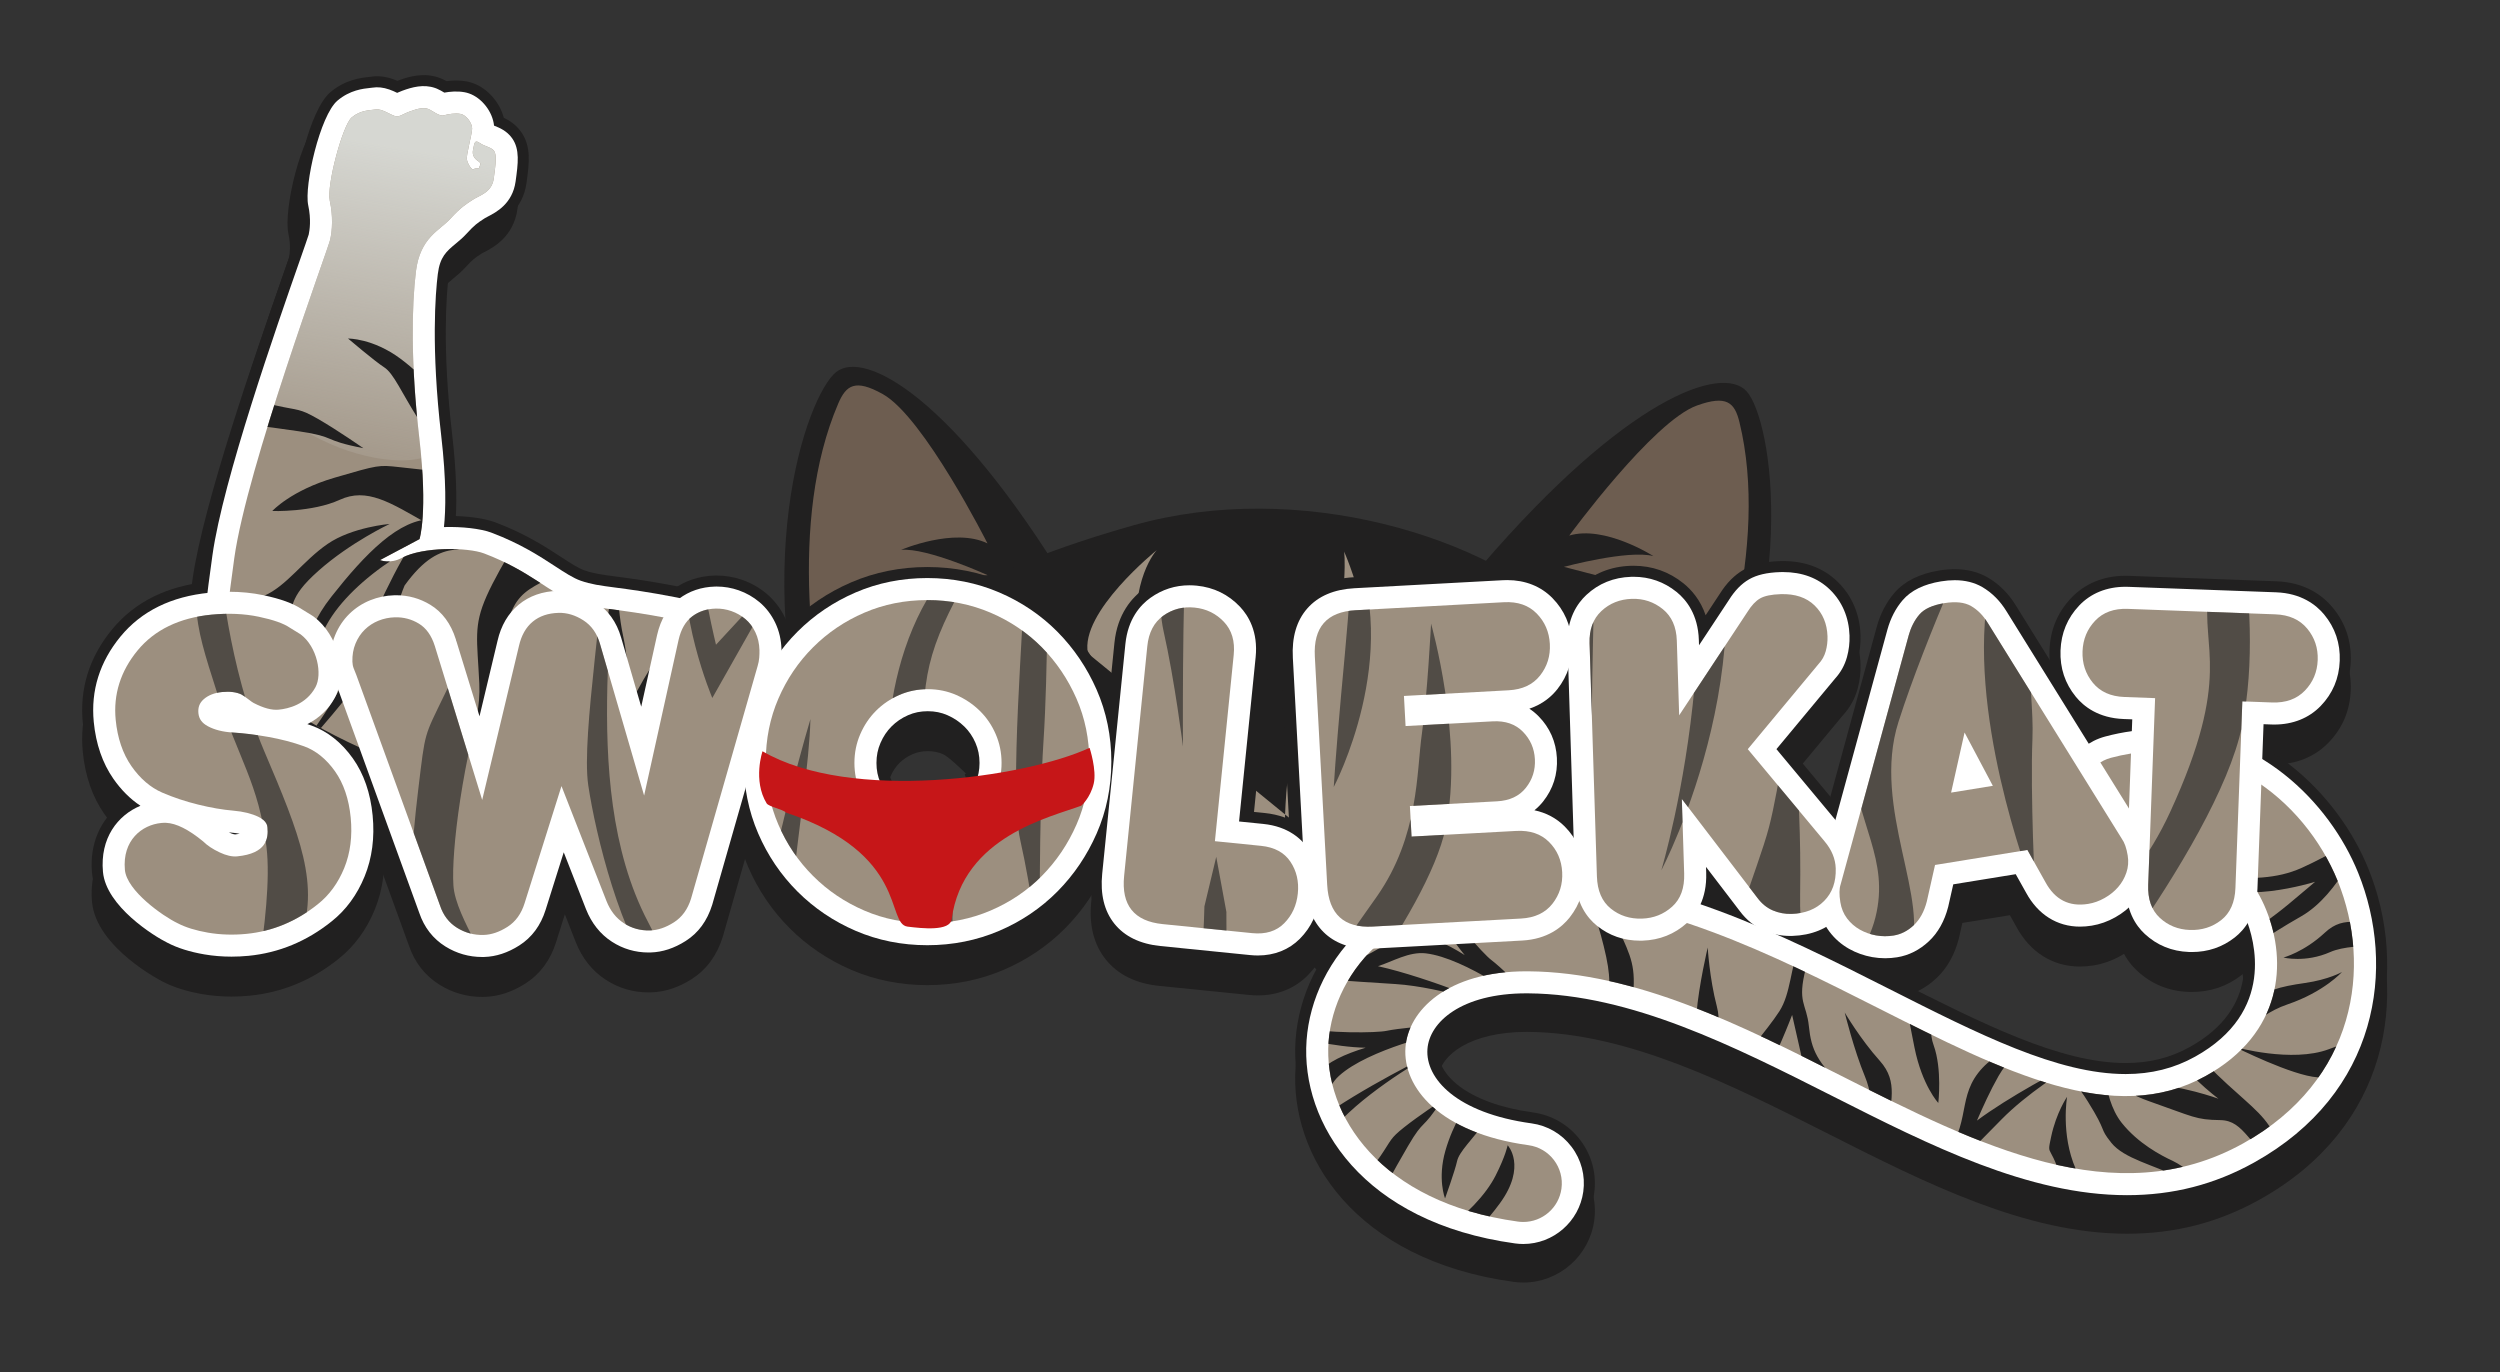
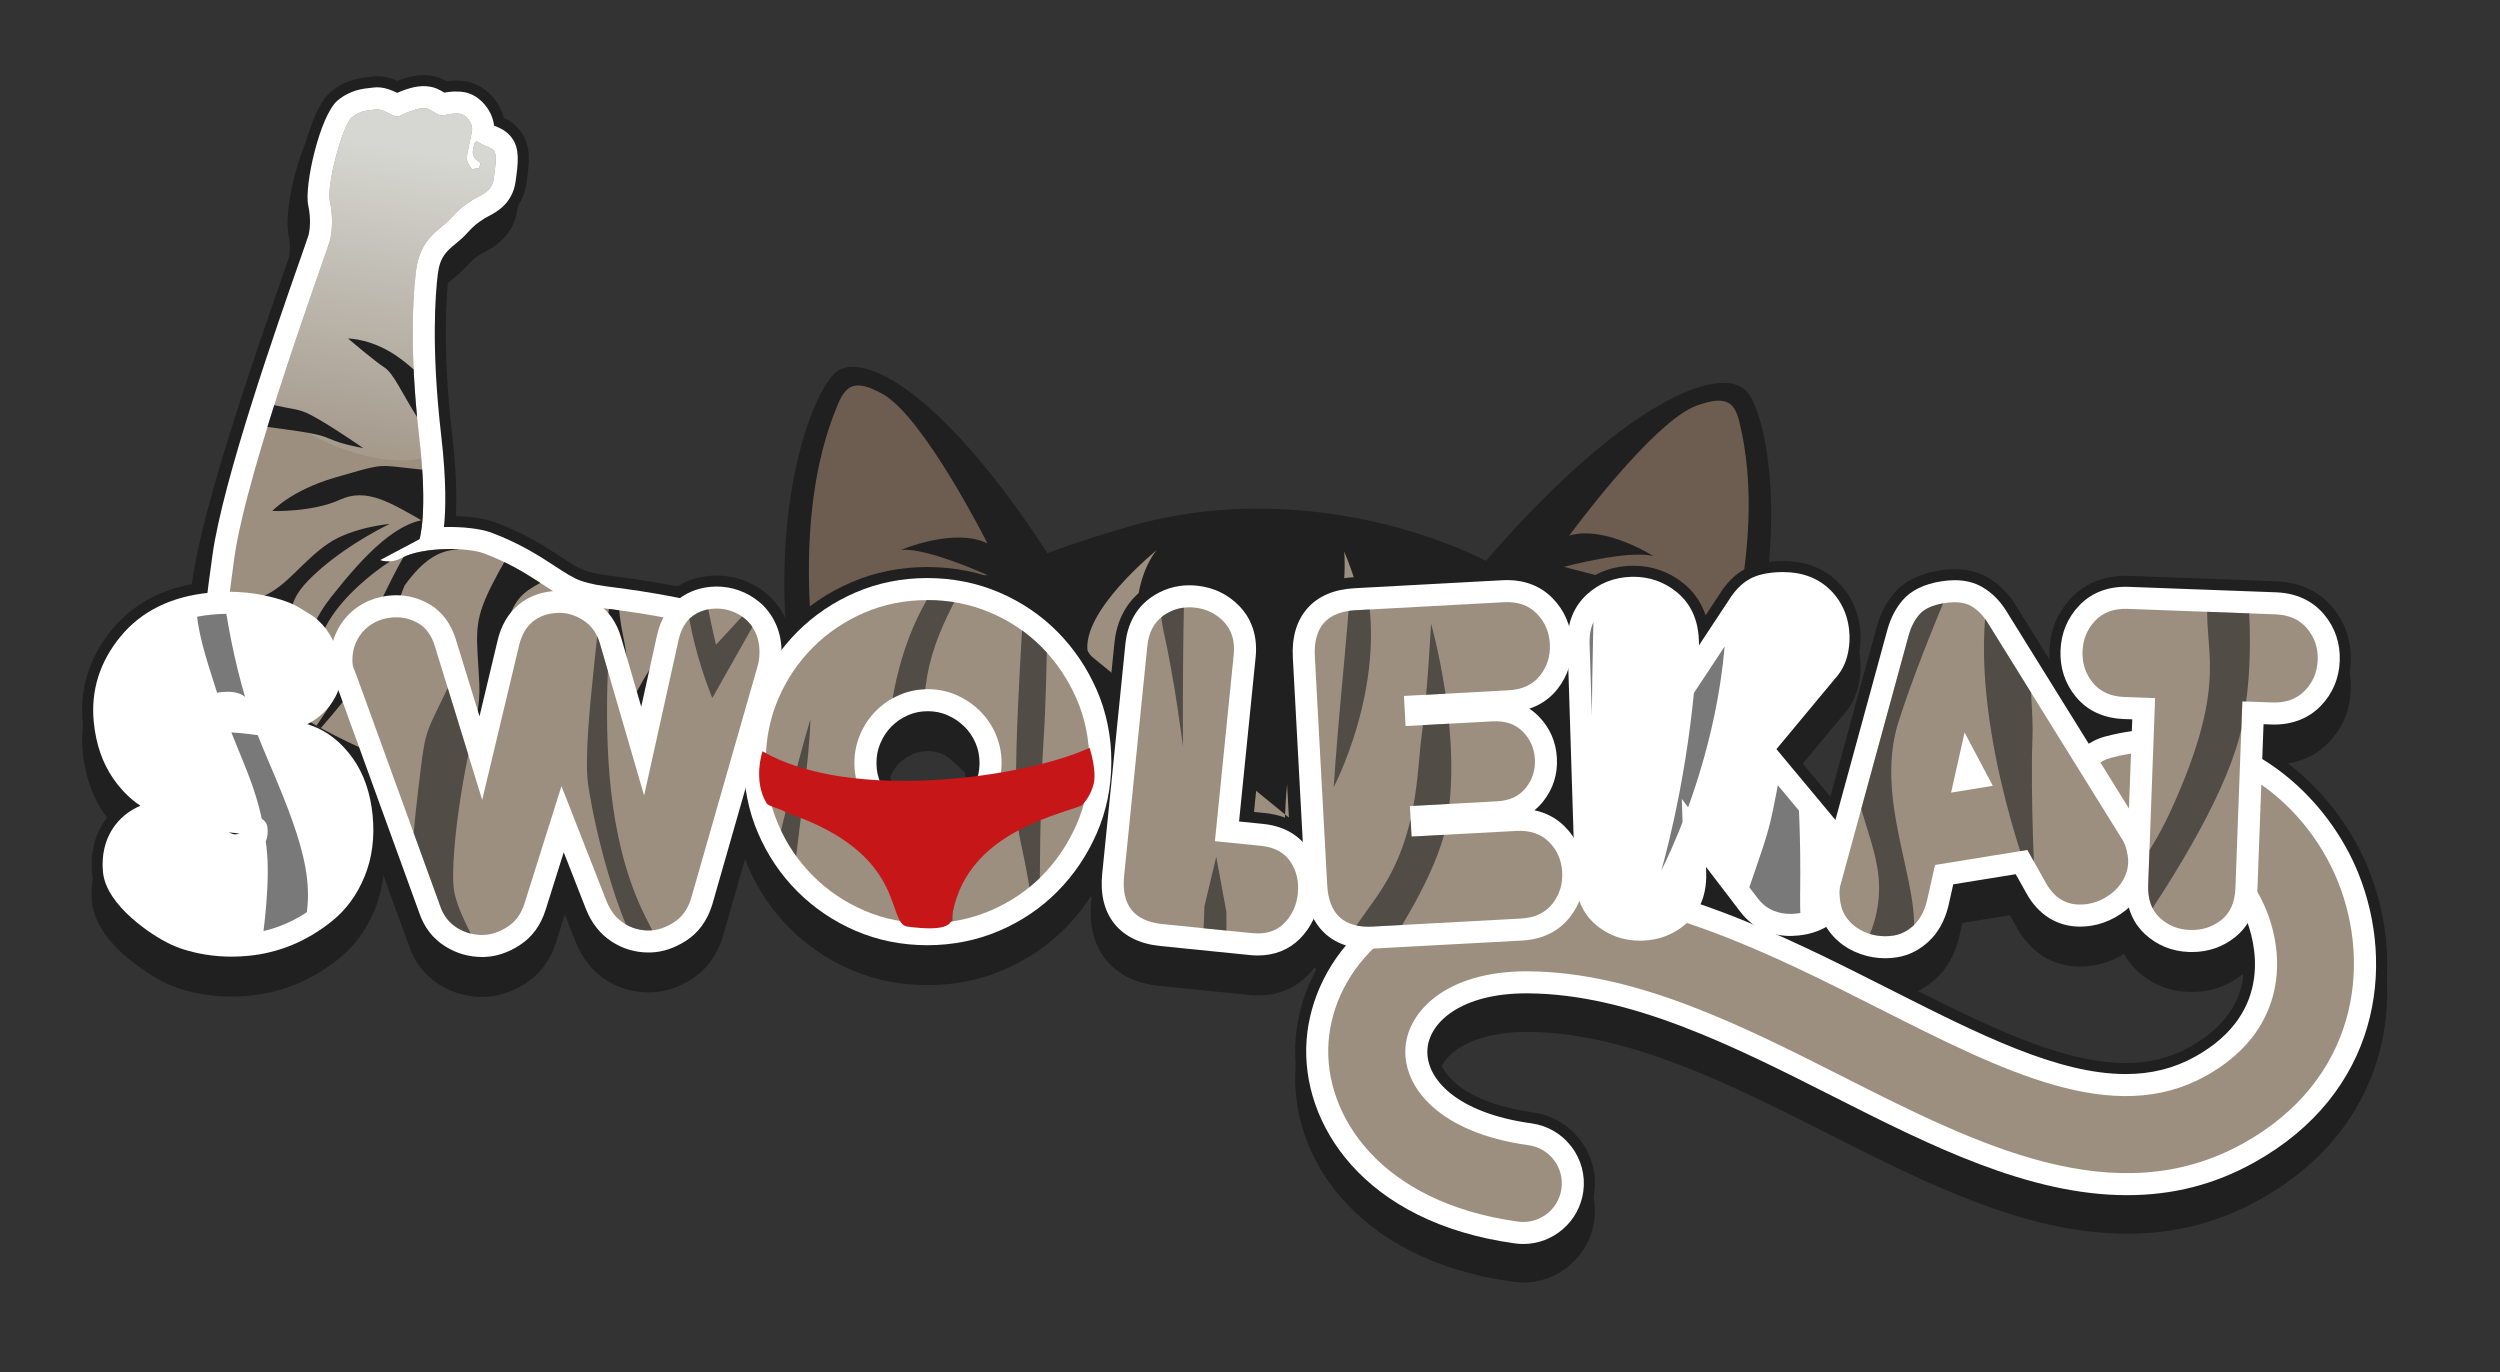
<svg xmlns="http://www.w3.org/2000/svg" xmlns:xlink="http://www.w3.org/1999/xlink" version="1.1" x="0px" y="0px" width="1392px" height="764px" viewBox="0 0 1392 764" enable-background="new 0 0 1392 764" xml:space="preserve">
  <rect x="0" y="0" width="1392" height="764" fill="#333333" stroke="none" />
  <g id="outlined" display="none">
-     <path display="inline" fill="#FFFFFF" d="M848.175,735.731c-2.817,0-5.655-0.197-8.438-0.584   c-45.688-6.281-83.173-24.619-108.356-53.025c-22.243-25.09-33.74-57.544-31.581-89.104c-0.355-5.29-0.346-10.588,0.031-15.78   c0.033-0.462,0.069-0.926,0.108-1.388c-2.244-0.016-4.52-0.141-6.769-0.372l-49.807-5.024   c-18.775-1.894-34.186-9.756-44.563-22.738c-1.129-1.411-2.186-2.869-3.172-4.372c-8.615,6.622-18.104,12.164-28.359,16.552   c-15.887,6.794-33.024,10.238-50.939,10.238c-17.952,0-35.082-3.46-50.912-10.283c-15.486-6.669-29.292-16.01-41.028-27.757   c-0.668-0.668-1.329-1.342-1.981-2.024c-4.951,14.432-13.591,25.646-25.707,33.354c-10.668,6.804-22.005,10.421-33.676,10.737   c-0.068,0.002-1.647,0.028-1.774,0.028c-12.926,0-24.9-3.511-35.59-10.437c-3.525-2.279-6.769-4.854-9.725-7.72   c-3.508,3.769-7.486,7.086-11.89,9.891c-10.68,6.813-22.018,10.429-33.688,10.748c-0.087,0.002-1.832,0.028-1.871,0.028   c-12.596,0-24.409-3.371-35.11-10.021c-9.578-5.962-17.17-14.233-22.334-24.243c-2.856,3.045-5.933,5.873-9.225,8.478   c-17.973,14.408-38.416,22.818-60.762,24.998c-4.085,0.395-8.172,0.593-12.168,0.593c-6.718,0-13.375-0.557-19.787-1.654   c-10.841-1.862-20.437-4.936-28.532-9.134l0.001-0.001c-5.796-2.953-47.586-25.465-50.869-61.65   c-0.442-4.873-0.383-9.736,0.174-14.507c-0.068-0.537-0.126-1.065-0.174-1.59c-1.028-11.338,0.648-22.362,4.783-32.188   c-5.317-10.396-8.637-22.131-9.892-35.026c-0.558-5.749-0.591-11.518-0.099-17.188c-2.083-24.321,5.239-47.395,21.209-66.808   c11.062-13.442,25.17-23.101,42.074-28.83c4.261-21.973,12.793-52.542,25.9-92.844l0.7-3.274c0.509-2.385,1.385-4.647,2.574-6.702   c6.106-18.457,12.078-35.686,16.7-48.917c2.262-6.544,4.354-12.538,6.159-17.7c0.042-0.756,0.028-2.098-0.351-3.854   c-3.318-15.43,2.626-43.813,10.173-62.08c5.248-18.083,12.121-30.794,20.435-37.79c13.485-11.34,27.734-12.832,33.099-13.394   c0.044-0.005,0.255-0.026,0.255-0.026c2.134-0.321,4.366-0.489,6.582-0.489c3.723,0,7.504,0.474,11.289,1.414   c4.193-1.135,9.187-2.052,14.667-2.052c5.316,0,10.498,0.864,15.401,2.569c0.403,0.141,0.8,0.286,1.191,0.434   c0.462-0.011,0.923-0.017,1.38-0.017c3.291,0,6.529,0.284,9.625,0.843c2.259,0.408,4.512,1.001,6.695,1.762   c11.86,4.124,22.049,13.541,27.749,25.151c3.786,2.803,7.045,6.121,9.741,9.922c10.775,15.151,8.588,31.079,6.831,43.877   c-0.847,6.186-2.688,11.971-5.486,17.259c-3.067,16.39-13.029,29.043-29.646,37.627l-0.175,0.09   c-1.953,1.273-1.981,1.305-4.046,3.575c-1.713,1.881-3.406,3.505-4.965,4.903c-0.799,14.256-0.898,37.914,2.941,70.939   c1.215,10.445,1.986,20.176,2.308,29.117c2.269,0.527,4.518,1.159,6.691,1.913c0.056,0.02,0.112,0.04,0.167,0.059   c3.464-3.243,7.94-5.292,12.762-5.742c0.67-0.063,1.341-0.093,2.008-0.093c5.897,0,11.574,2.415,15.673,6.735l20.552,21.664   c3.257-1.899,7.003-2.945,10.876-2.945c1.578,0,3.176,0.173,4.771,0.534c6.655,1.503,11.964,5.966,14.737,11.764   c3.109,0.499,6.521,1.076,10.26,1.751c7.251-3.126,15.072-4.817,23.351-5.041c0.097-0.003,1.588-0.023,1.687-0.023   c5.713,0,11.363,0.749,16.854,2.231c3.591-54.748,19.249-97.161,36.037-110.688c6.293-5.072,14.234-7.752,22.963-7.752   c31.737,0,72.962,35.134,116.955,99.366c10.373-3.501,21.522-6.945,33.322-10.288c23.695-6.713,49.002-10.117,75.219-10.117   c41.512,0,83.991,8.578,121.382,24.348c55.179-60.985,103.83-94.369,137.885-94.369c15.185,0,24.199,6.544,29.089,12.034   c12.497,14.027,19.659,48.807,18.981,88.693c11.732,2.473,22.12,7.933,30.555,16.145c1.279,1.249,2.498,2.539,3.655,3.867   c8.688-8.322,20.204-13.692,34.312-15.99c4.152-0.675,8.228-1.018,12.117-1.018c10.776,0,20.615,2.537,29.244,7.539   c7.221,4.193,13.505,9.727,18.761,16.508c0.38-0.421,0.765-0.839,1.157-1.254c11.681-12.333,27.987-19.124,45.918-19.124   c0.943,0,1.896,0.017,2.865,0.057l82.046,3.034c18.923,0.696,35.622,8.618,47.02,22.306c10.497,12.629,15.718,28.043,15.108,44.591   c-0.068,1.845-0.21,3.684-0.42,5.5c0.41,3.484,0.551,7.037,0.42,10.605c-0.617,16.578-6.965,31.57-18.356,43.361   c-0.515,0.532-1.035,1.053-1.564,1.563c11.855,13.594,21.523,29.149,28.175,45.582c8.902,21.979,12.993,45.844,11.855,69.098   c2.888,59.821-27,111.624-82.146,142.255c-26.168,14.542-53.695,21.613-84.152,21.613c-61.472-0.004-119.593-29.392-175.801-57.812   c-52.667-26.63-107.121-54.161-157.759-54.567l-0.834-0.005c-1.13,0.001-2.22,0.022-3.271,0.062   c2.97,0.678,6.259,1.283,9.891,1.782c16.256,2.229,30.681,10.666,40.61,23.755c9.776,12.894,14.031,28.764,12.02,44.773   c0.672,5.333,0.64,10.726-0.099,16.086C904.894,712.897,878.722,735.731,848.175,735.731z" />
-   </g>
+     </g>
  <g id="Layer_1">
    <path fill="#212020" d="M595.071,326.913c-63.683-104.91-113.467-132.68-129.582-119.694   c-16.118,12.987-51.184,109.549-8.09,241.686C457.398,448.904,588.193,378.264,595.071,326.913z" />
    <path fill="#6D5D50" d="M466.696,224.785c-27.847,65.175-14.116,153.494-2.013,206.935c2.564,11.302,2.78-28.691,15.599-31.387   c12.823-2.696,12.823-2.696,12.823-2.696s-7.417,11.427-6.655,19.814c0.761,8.387,17.81,1.465,17.81,1.465   s27.251-38.595,27.326-46.287c0.066-7.694-16.36,6.092-16.36,6.092s8.524-24.6,27.308-29.375l-18.643-2.153l12.9-10.391   l-13.578-14.144l26.685-2.415c0,0-33.675-15.398-48.164-14.086c0,0,29.59-12.673,48.095-3.591c0,0-35.422-70.342-58.258-83.107   C476.194,210.857,471.132,214.392,466.696,224.785z" />
    <path fill="#212020" d="M314.553,487.925c-13.38-4.655-23.381-12.158-32.202-18.777c-3.822-2.868-7.417-5.571-10.896-7.729   c-4.323-2.681-8.105-4.52-12.26-5.964c-3.685-1.282-7.665-2.249-12.272-3.373c-6.643-1.617-14.856-3.614-25.516-7.322   c-6.659-2.316-13.461-5.007-20.793-8.221c-36.719-16.102-63.23-33.199-78.785-50.816l-0.967-1.091   c-16.174-18.218-15.411-27.914-8.654-76.341c5.931-42.422,36.022-128.423,48.865-165.143c2.064-5.892,4.313-12.329,4.867-14.083   c0.417-2.019,1.088-6.94-0.32-13.467c-2.794-12.981,6.652-54.445,18.361-64.296c8.402-7.066,17.205-7.995,21.438-8.438   c0,0,0.734-0.072,0.901-0.099c4.026-0.657,8.105-0.234,12.47,1.285c0.872,0.302,1.698,0.635,2.465,0.958   c0.191-0.072,0.396-0.147,0.599-0.225c6.084-2.252,14.126-4.466,22.414-1.584c0.428,0.149,0.854,0.312,1.273,0.482   c1.144,0.477,2.171,0.997,3.067,1.498c3.972-0.527,7.698-0.482,11.113,0.134c1.144,0.207,2.298,0.509,3.424,0.902   c8.278,2.878,15.123,10.69,17.369,19.374c2.936,1.377,6.665,3.646,9.609,7.797c5.826,8.192,4.541,17.576,3.049,28.44   c-2.142,15.638-13.682,21.602-18.606,24.145l-0.443,0.228c-0.27,0.138-0.534,0.254-0.764,0.404l-0.722,0.47   c-3.022,1.97-4.4,2.869-8.357,7.219c-2.252,2.474-4.583,4.406-6.634,6.107c-4.733,3.933-6.892,5.729-7.785,12.934   c-1.297,10.525-3.714,40.208,1.878,88.319c2.447,21.039,2.621,35.838,2.091,45.69c8.288,0.248,15.935,1.399,21.279,3.255   l0.853,0.312c16.672,6.316,27.646,13.481,36.461,19.235c5.293,3.457,9.468,6.18,12.937,7.404c5.286,1.839,9.51,2.393,17.924,3.505   c7.835,1.033,18.538,2.438,34.769,5.604c3.625,0.704,7.176,1.656,10.55,2.831c39.043,13.578,49.554,52.103,46.693,80.972   c-3.328,33.547-31.052,71.863-77.614,80.192C342.005,493.459,327.903,492.564,314.553,487.925z" />
    <path fill="#212020" d="M309.518,502.41c-13.383-4.655-23.381-12.159-32.205-18.779c-3.819-2.866-7.417-5.57-10.897-7.727   c-4.319-2.681-8.102-4.521-12.256-5.965c-3.688-1.281-7.668-2.248-12.275-3.372c-6.644-1.617-14.857-3.618-25.514-7.322   c-6.661-2.317-13.464-5.007-20.793-8.221c-36.722-16.102-63.23-33.199-78.788-50.817l-0.964-1.09   c-16.175-18.218-15.414-27.914-8.653-76.341c5.928-42.425,36.018-128.423,48.865-165.142c2.06-5.892,4.313-12.329,4.864-14.083   c0.417-2.019,1.087-6.94-0.321-13.467c-2.792-12.981,6.656-54.445,18.361-64.296c8.401-7.066,17.205-7.995,21.437-8.438   c0,0,0.734-0.072,0.902-0.099c4.029-0.656,8.105-0.233,12.472,1.286c0.869,0.302,1.695,0.635,2.462,0.958   c0.191-0.072,0.395-0.149,0.599-0.225c6.083-2.252,14.128-4.466,22.414-1.584c0.431,0.149,0.854,0.308,1.273,0.482   c1.145,0.476,2.172,0.997,3.067,1.498c3.972-0.527,7.701-0.482,11.112,0.135c1.144,0.207,2.3,0.509,3.423,0.902   c8.282,2.878,15.124,10.69,17.37,19.374c2.936,1.377,6.667,3.645,9.609,7.796c5.829,8.192,4.542,17.576,3.049,28.44   c-2.142,15.639-13.679,21.599-18.606,24.145l-0.443,0.228c-0.27,0.139-0.533,0.255-0.761,0.405l-0.725,0.47   c-3.023,1.971-4.4,2.87-8.357,7.219c-2.253,2.475-4.583,4.406-6.632,6.108c-4.732,3.933-6.895,5.729-7.787,12.934   c-1.294,10.525-3.714,40.208,1.881,88.319c2.447,21.039,2.618,35.839,2.087,45.687c8.288,0.251,15.938,1.402,21.279,3.259   l0.857,0.312c16.668,6.317,27.644,13.482,36.461,19.236c5.29,3.457,9.465,6.18,12.934,7.404c5.29,1.839,9.513,2.393,17.923,3.505   c7.836,1.033,18.538,2.438,34.77,5.604c3.624,0.704,7.176,1.656,10.552,2.83c39.041,13.578,49.554,52.103,46.69,80.972   c-3.325,33.544-31.049,71.863-77.613,80.192C336.97,507.944,322.865,507.049,309.518,502.41z" />
    <path fill="#212020" d="M876.437,346.184c-47.542-47.542-153.359-79.747-245.374-53.676   c-92.016,26.071-107.171,47.784-107.171,47.784l33.559,50.366c0,0,151.824,87.414,162.56,85.88   c10.735-1.533,93.549,3.067,93.549,3.067" />
    <path fill="#9C8F7F" d="M605.758,363.82c-4.601-23.004,38.339-57.51,38.339-57.51s-15.336,16.103-10.735,54.443   c4.601,38.339,13.802,57.509,9.202,67.477c-4.601,9.968,37.573,23.004,42.174,30.672c4.601,7.668,31.439,20.703,31.439,20.703   s-3.835-30.671,5.366-75.145c9.202-44.475,26.071-67.479,26.839-80.514c0.767-13.036,0-16.87,0-16.87s23.004,50.608,13.803,101.984   c-9.202,51.375-4.602,58.275-6.135,63.644c-1.533,5.367-3.835,10.735-3.835,10.735" />
    <g>
      <path fill="#FFFFFF" d="M588.811,351.797c-9.189-9.277-20.11-16.657-32.46-21.941c-12.433-5.308-25.894-8-40.02-8    c-14.138,0-27.575,2.695-39.93,8.015c-12.235,5.272-23.132,12.637-32.385,21.887c-3.193,3.193-6.144,6.596-8.881,10.169    c0-0.078,0.002-0.162,0-0.239c-0.144-5.386-1.312-10.406-3.469-14.923c-2.174-4.546-5.119-8.405-8.758-11.466    c-3.421-2.878-7.315-5.104-11.604-6.617c-3.959-1.387-8.058-2.091-12.185-2.091l-1.012,0.012    c-7.584,0.207-14.341,2.501-20.098,6.829c-6.039,4.553-10.119,11.298-12.137,20.134l-8.839,39.927l-11.19-38.459    c-2.495-8.73-7.353-15.458-14.428-19.99c-6.302-4.038-12.963-6.087-19.805-6.087l-0.922,0.015    c-8.632,0.237-15.995,2.833-21.884,7.709c-5.871,4.853-9.842,11.655-11.771,20.099l-10.043,42.053l-13.194-42.877    c-2.738-8.689-7.513-15.15-14.18-19.206c-5.802-3.531-12.203-5.319-19.026-5.319l-1.055,0.012    c-4.612,0.123-9.105,1.051-13.365,2.764c-4.373,1.765-8.282,4.311-11.616,7.569c-3.391,3.31-6.063,7.309-7.943,11.879    c-0.429,1.033-0.785,2.1-1.112,3.178c-2.555-5.275-6.179-10.01-10.744-13.437c-0.299-0.225-0.605-0.434-0.922-0.629l-5.772-3.562    c-4.885-3.277-11.738-5.766-21.532-7.827c-6.009-1.255-12.419-1.893-19.056-1.893c-3.529,0-7.171,0.18-10.832,0.536    c-21.253,2.063-37.911,10.259-49.513,24.361c-11.599,14.099-16.619,30.105-14.922,47.581c1.198,12.304,4.861,22.937,10.889,31.604    c4.367,6.28,9.425,11.328,15.101,15.077c-12.71,5.308-22.566,18.044-20.865,36.81c1.741,19.193,28.49,35.862,36.015,39.532    c5.555,2.881,12.429,5.04,20.439,6.415c4.882,0.837,9.962,1.259,15.107,1.259c3.116,0,6.296-0.156,9.472-0.462    c16.92-1.65,32.493-8.103,46.214-19.119c8.036-6.347,14.249-14.808,18.463-25.146c4.148-10.175,5.64-21.578,4.445-33.886    c-1.213-12.505-4.909-23.181-10.978-31.729c-6.341-8.935-14.116-15.104-23.111-18.345c-0.749-0.271-1.5-0.531-2.262-0.788    c6.503-3.266,11.777-8.24,15.226-14.552c0.812-1.468,1.44-3.042,1.95-4.675l45.118,124.274c2.75,8.145,7.656,14.457,14.593,18.777    c6.236,3.876,13.125,5.844,20.47,5.844l1.114-0.019c6.575-0.18,13.149-2.34,19.542-6.413c7.003-4.463,11.939-11.143,14.656-19.831    l10.091-32.041l12.376,31.627c3.103,7.863,7.979,13.985,14.479,18.188c6.122,3.966,12.988,5.979,20.41,5.979l1.117-0.019    c6.575-0.18,13.153-2.34,19.539-6.413c7.003-4.457,11.936-11.136,14.749-20.14l18.585-64.933    c1.228,8.771,3.552,17.193,6.982,25.155c5.271,12.242,12.634,23.138,21.884,32.385c9.237,9.246,20.134,16.612,32.385,21.889    c12.34,5.321,25.777,8.02,39.933,8.02c14.138,0,27.605-2.693,40.029-8.004c12.356-5.287,23.277-12.67,32.457-21.946    c9.13-9.223,16.468-20.081,21.806-32.266c5.424-12.364,8.174-25.825,8.174-40.002s-2.75-27.635-8.174-40.002    C605.285,371.887,597.946,361.031,588.811,351.797z M130.909,464.611c-0.042,0-1.087-0.012-3.367-1.087    c-0.036-0.018-0.071-0.035-0.107-0.051c0.5,0.048,0.994,0.093,1.485,0.134c1.624,0.138,3.146,0.354,4.556,0.647    C132.758,464.39,131.91,464.517,130.909,464.611z M543.187,435.784c-1.552,3.521-3.591,6.489-6.249,9.085    c-2.672,2.612-5.69,4.613-9.237,6.117c-3.427,1.452-7.063,2.159-11.118,2.159c-4.063,0-7.698-0.707-11.125-2.163    c-3.498-1.479-6.446-3.446-9.019-6.025c-2.615-2.611-4.646-5.61-6.215-9.178c-1.492-3.373-2.214-6.959-2.214-10.957    c0-4.022,0.734-7.671,2.25-11.16c1.561-3.61,3.582-6.626,6.188-9.226c2.612-2.618,5.613-4.648,9.166-6.216    c3.39-1.494,6.979-2.219,10.969-2.219c3.983,0,7.572,0.725,10.956,2.217c3.606,1.587,6.68,3.653,9.405,6.316    c2.63,2.573,4.664,5.559,6.212,9.127c1.509,3.495,2.246,7.146,2.246,11.16C545.403,428.815,544.678,432.4,543.187,435.784z" />
      <path fill="#FFFFFF" d="M890.586,527.846l-0.587,0.431c-2.54,1.86-3.942,2.888-8.962,4.883c-2.414,0.958-4.541,2.168-6.417,3.235    c-3.432,1.952-5.908,3.365-9.728,3.365c-1.576,0-3.358-0.238-5.293-0.706c-5.544-1.343-17.25-4.601-34.252-11.505l70.159-3.792    c-1.561,1.108-2.836,2.237-3.802,3.109C891.316,527.216,890.957,527.566,890.586,527.846z M920.275,460.157    c-4.578-4.588-10.305-7.629-16.843-8.995c1.992-1.602,3.586-3.288,4.844-4.87c5.582-7.029,8.164-15.188,7.677-24.247    c-0.488-9.055-3.936-16.887-10.253-23.288c-1.563-1.577-3.26-2.965-5.083-4.157c7.617-2.549,12.557-7.015,15.603-10.879    c2.731-3.468,4.751-7.218,6.104-11.199l2.959,93.873C923.857,464.187,922.21,462.096,920.275,460.157z" />
    </g>
    <path fill="#212020" d="M825.142,314.787c80.04-93.033,133.707-112.257,147.47-96.801c13.77,15.456,32.512,116.462-31.685,239.737   C940.927,457.723,823.5,366.573,825.142,314.787z" />
    <path fill="#6D5D50" d="M968.538,235.119c16.773,68.861-11.266,153.73-31.978,204.458c-4.382,10.726,1.965-28.755-10.235-33.522   c-12.209-4.769-12.209-4.769-12.209-4.769s5.442,12.495,3.316,20.643c-2.127,8.147-17.811-1.479-17.811-1.479   s-20.544-42.542-19.358-50.141c1.198-7.602,15.139,8.692,15.139,8.692s-4.373-25.664-22.114-33.458l18.738,0.935l-11.016-12.368   l15.712-11.72l-25.927-6.764c0,0,35.749-9.663,49.823-5.99c0,0-27.11-17.358-46.854-11.433c0,0,46.489-63.581,71.108-72.42   C961.454,219.822,965.866,224.138,968.538,235.119z" />
    <g>
      <g>
        <path fill="#212020" d="M128.89,538.796c-5.496,0-10.927-0.453-16.141-1.345c-8.629-1.482-16.108-3.844-22.229-7.019     c-0.233-0.11-36.966-18.708-39.299-44.423c-1.441-15.887,4.578-29.788,16.053-38.211c-3.337-3.118-6.419-6.703-9.217-10.729     c-6.633-9.534-10.657-21.147-11.958-34.512c-1.86-19.155,3.621-36.671,16.292-52.073c12.673-15.402,30.725-24.34,53.657-26.568     c3.864-0.371,7.709-0.563,11.424-0.563c7.057,0,13.889,0.68,20.308,2.022c10.609,2.231,18.14,5.008,23.699,8.74l5.574,3.433     c0.476,0.297,0.938,0.607,1.381,0.938c16.052,12.053,22.261,36.872,13.299,53.115c-2.129,3.891-4.876,7.39-8.141,10.387     c6.793,3.946,12.796,9.565,17.918,16.781c6.697,9.432,10.762,21.104,12.083,34.688c1.294,13.312-0.347,25.691-4.87,36.794     c-4.618,11.331-11.466,20.632-20.343,27.644c-14.65,11.766-31.29,18.643-49.417,20.411     C135.576,538.632,132.191,538.796,128.89,538.796z" />
      </g>
      <g>
        <path fill="#212020" d="M268.489,538.99c-8.507,0-16.48-2.276-23.708-6.766c-8.18-5.092-13.956-12.502-17.166-22.03     l-46.412-127.827c-0.468-1.142-0.977-2.414-1.435-3.606c-1.192-3.046-1.851-6.365-1.947-9.836     c-0.17-6.266,0.881-12.191,3.116-17.606c2.204-5.346,5.343-10.034,9.33-13.928c3.909-3.819,8.485-6.806,13.604-8.87     c4.945-1.989,10.16-3.067,15.5-3.208l1.129-0.018c8.051,0,15.524,2.091,22.3,6.215c7.979,4.852,13.644,12.458,16.845,22.6     l6.596,21.44l4.822-20.194c2.234-9.771,6.89-17.667,13.833-23.403c6.967-5.766,15.587-8.833,25.616-9.114l1.019-0.012     c8.111,0,15.887,2.372,23.192,7.051c8.372,5.367,14.099,13.263,17.016,23.471l4.487,15.414l3.654-16.522     c2.354-10.298,7.207-18.26,14.434-23.705c6.796-5.113,14.747-7.823,23.625-8.063l1.102-0.015c4.903,0,9.681,0.818,14.29,2.435     c4.994,1.765,9.541,4.358,13.53,7.716c4.308,3.625,7.788,8.171,10.34,13.512c2.528,5.295,3.9,11.152,4.068,17.403     c0.054,1.974-0.009,4.023-0.189,6.251c-0.243,2.849-0.784,5.667-1.62,8.404l-36.998,129.286     c-3.271,10.469-9.096,18.369-17.357,23.627c-7.336,4.678-14.961,7.158-22.663,7.368l-1.188,0.021     c-8.723,0-16.708-2.342-23.842-6.964c-7.596-4.913-13.267-12.005-16.849-21.084l-6.047-15.446l-4.865,15.449     c-3.157,10.103-8.95,17.899-17.21,23.162c-7.341,4.682-14.968,7.163-22.668,7.372C269.771,538.97,268.519,538.99,268.489,538.99z     " />
      </g>
      <g>
        <path fill="#212020" d="M516.331,532.425c-14.995,0-29.246-2.866-42.359-8.519c-12.97-5.587-24.508-13.389-34.296-23.187     c-9.803-9.801-17.604-21.339-23.178-34.296c-5.652-13.107-8.519-27.355-8.519-42.351c0-14.988,2.87-29.243,8.519-42.359     c5.578-12.952,13.377-24.49,23.181-34.296c9.804-9.8,21.341-17.6,34.293-23.177c13.131-5.655,27.383-8.519,42.359-8.519     c14.958,0,29.234,2.857,42.432,8.494c13.081,5.596,24.657,13.419,34.41,23.265c9.663,9.767,17.426,21.251,23.07,34.125     c5.766,13.149,8.689,27.438,8.689,42.467c0,15.034-2.923,29.321-8.689,42.468c-5.644,12.879-13.407,24.357-23.067,34.116     c-9.737,9.839-21.312,17.669-34.404,23.271C545.583,529.568,531.301,532.425,516.331,532.425z M516.583,402.137     c-3.122,0-5.898,0.556-8.496,1.701c-2.845,1.251-5.235,2.862-7.302,4.936c-2.049,2.043-3.648,4.439-4.897,7.324     c-1.174,2.707-1.744,5.559-1.744,8.725c0,3.127,0.554,5.9,1.692,8.479c1.258,2.86,2.87,5.251,4.937,7.314     c2.01,2.014,4.319,3.553,7.075,4.718c2.66,1.129,5.518,1.678,8.735,1.678c3.216,0,6.068-0.549,8.722-1.672     c2.827-1.201,5.229-2.788,7.345-4.855c2.084-2.039,3.696-4.385,4.924-7.173c1.142-2.589,1.696-5.365,1.696-8.489     c0-3.16-0.57-6.015-1.744-8.723c-1.222-2.821-2.815-5.169-4.871-7.176c-2.187-2.139-4.669-3.808-7.589-5.093     C522.477,402.69,519.698,402.137,516.583,402.137z" />
      </g>
      <g>
        <path fill="#212020" d="M700.412,538.144c-1.654,0-3.347-0.087-5.028-0.262l-49.852-5.029     c-13.044-1.314-23.09-6.269-29.854-14.73c-6.676-8.345-9.393-19.203-8.072-32.271l12.904-127.878     c1.645-16.33,9.888-25.394,16.516-30.121c7.533-5.373,16.028-8.099,25.247-8.099c1.558,0,3.154,0.078,4.738,0.24     c10.958,1.108,20.321,5.679,27.821,13.583c5.661,5.973,12.062,16.531,10.408,32.939l-8.617,85.396l7.368,0.743     c16.394,1.652,25.257,10.105,29.807,16.905c5.85,8.76,8.255,18.768,7.147,29.749c-1.104,10.924-5.422,20.251-12.845,27.725     C720.891,534.3,711.314,538.144,700.412,538.144z" />
      </g>
      <g>
        <path fill="#212020" d="M761.95,534.377c-24.151,0-39.992-15.592-41.35-40.695l-6.872-127.094     c-0.709-13.107,2.508-23.825,9.565-31.852c7.152-8.141,17.417-12.622,30.509-13.332l82.559-4.463     c0.971-0.05,1.93-0.081,2.868-0.081c11.717,0,21.935,4.097,29.542,11.853c7.727,7.886,11.948,17.582,12.556,28.817     c0.611,11.229-2.54,21.32-9.363,29.983c-2.65,3.365-5.838,6.254-9.436,8.571c6.422,7.183,9.944,15.792,10.476,25.628     c0.533,9.897-2.07,18.877-7.74,26.73c3.801,1.866,7.239,4.334,10.279,7.383c7.792,7.807,12.047,17.495,12.655,28.8     c0.611,11.238-2.539,21.329-9.369,29.985c-5.073,6.449-14.568,14.327-30.963,15.211l-82.555,4.463     C764.173,534.348,763.047,534.377,761.95,534.377z" />
      </g>
      <g>
        <path fill="#212020" d="M913.215,529.905c-10.556,0-19.942-3.265-27.903-9.697c-6.332-5.103-14.004-14.743-14.542-31.661     l-4.089-129.723c-0.527-16.402,6.454-26.472,12.403-32.031c7.964-7.444,17.705-11.397,28.945-11.751     c0.516-0.015,1.017-0.024,1.514-0.024c10.411,0,19.78,3.304,27.853,9.821c4.395,3.559,9.418,9.214,12.303,17.739l7.861-11.91     c3.789-6.044,8.169-10.483,13.315-13.437c5.173-2.968,11.726-4.541,20.035-4.804c0.629-0.018,1.248-0.03,1.857-0.03     c12.337,0,22.58,3.882,30.443,11.538c7.962,7.77,12.365,18.067,12.735,29.797c0.15,4.678-0.406,9.324-1.652,13.808     c-1.519,5.437-4.212,10.295-8.01,14.45l-29.183,35.126l32.928,39.525c6.658,7.877,10.198,16.737,10.498,26.296     c0.397,12.544-3.67,23.494-11.772,31.665c-7.937,8-18.217,12.257-30.554,12.65c-0.494,0.014-0.959,0.021-1.414,0.021     c-5.854,0-11.515-1.148-16.83-3.405c-6.321-2.672-11.766-7.024-16.173-12.929l-8.971-11.734     c-2.301,9.23-7.129,15.397-11.434,19.28c-8.009,7.209-17.618,11.043-28.563,11.396     C914.267,529.9,913.739,529.905,913.215,529.905z" />
      </g>
      <g>
        <path fill="#212020" d="M1049.633,539.686c-2.763,0-5.551-0.249-8.285-0.737c-5.254-0.934-10.244-2.722-14.83-5.307     c-4.998-2.837-9.276-6.575-12.727-11.122c-3.777-5.008-6.215-10.801-7.255-17.226c-1.152-7.138-0.914-13.114,0.739-18.27     l37.727-138.097c2.013-7.254,5.299-13.565,9.771-18.774c5.592-6.509,13.988-10.711,24.951-12.497     c3-0.488,5.909-0.736,8.644-0.736c6.922,0,13.116,1.557,18.406,4.624c6.303,3.66,11.595,8.95,15.737,15.723L1196.866,457     c2.893,4.188,4.915,9.64,6.015,16.421c1.018,6.292,0.521,12.473-1.48,18.363c-1.806,5.326-4.573,10.146-8.223,14.321     c-3.435,3.936-7.596,7.294-12.355,9.971c-4.804,2.715-9.914,4.526-15.179,5.38c-2.543,0.414-5.068,0.623-7.504,0.623     c-15.114,0-27.698-7.865-35.432-22.147l-3.608-6.448l-26.452,4.301c-0.832,3.69-1.938,8.584-1.956,8.66     c-2.346,9.099-6.538,16.521-12.47,22.096c-6.095,5.724-13.13,9.261-20.915,10.522     C1054.766,539.476,1052.182,539.686,1049.633,539.686z" />
      </g>
      <g>
        <path fill="#212020" d="M1220.43,536.227c-0.617,0-1.237-0.009-1.863-0.033c-10.998-0.408-20.586-4.325-28.491-11.646     c-5.979-5.537-12.973-15.686-12.35-32.601l3.164-85.535c-15.57-0.966-24.808-8.427-29.852-14.614     c-6.971-8.549-10.292-18.583-9.872-29.83c0.413-11.236,4.469-20.995,12.052-29.004c7.668-8.096,18.122-12.374,30.229-12.374     c0.656,0,1.317,0.012,1.992,0.039l82.121,3.037c16.288,0.599,25.967,8.237,31.213,14.539     c7.133,8.582,10.538,18.664,10.121,29.971c-0.422,11.325-4.561,21.131-12.304,29.147c-7.728,8.007-18.185,12.235-30.237,12.235     c-0.036,0-0.071,0-0.108,0l-3.166,85.55c-0.628,16.994-8.494,26.616-14.979,31.692     C1240.114,533.054,1230.805,536.227,1220.43,536.227z" />
      </g>
    </g>
    <path fill="#FFFFFF" d="M316.569,482.128c-12.485-4.34-22.082-11.541-30.546-17.897c-3.923-2.947-7.632-5.729-11.34-8.024   c-4.714-2.926-8.872-4.944-13.473-6.544c-3.978-1.384-8.102-2.388-12.879-3.553c-6.476-1.575-14.533-3.534-24.909-7.144   c0,0-0.003,0-0.006-0.003c-6.5-2.258-13.152-4.891-20.337-8.042c-35.908-15.743-61.697-32.319-76.652-49.261l-0.979-1.1   c-13.979-15.749-13.94-22.863-7.162-71.422c5.844-41.823,35.794-127.419,48.581-163.971c2.345-6.701,4.565-13.039,5.02-14.56   c0.524-2.408,1.432-8.414-0.27-16.297c-2.354-10.948,6.599-50.142,16.313-58.313c6.964-5.858,14.228-6.625,18.13-7.036   c0.453-0.048,0.872-0.083,1.243-0.144c2.992-0.485,6.092-0.15,9.471,1.027c1.608,0.557,3.082,1.237,4.358,1.86   c0.812-0.365,1.755-0.764,2.848-1.171c5.44-2.01,11.868-3.769,18.271-1.543c0.318,0.111,0.632,0.228,0.94,0.356   c1.633,0.68,3.001,1.498,4.208,2.229c3.046-0.56,7.174-0.956,11.229-0.224c0.833,0.149,1.666,0.365,2.498,0.656   c7.255,2.522,13.203,10.325,13.952,17.944c0.15,0.06,0.305,0.123,0.446,0.18c2.489,0.995,6.652,2.66,9.594,6.803   c4.421,6.218,3.343,14.092,1.971,24.064c-1.708,12.481-10.921,17.238-15.345,19.523c-0.62,0.32-1.225,0.608-1.746,0.949   l-0.719,0.467c-3.258,2.124-5.056,3.294-9.54,8.225c-1.956,2.148-4.017,3.861-6.014,5.517c-5.09,4.227-8.765,7.279-9.954,16.899   c-1.327,10.744-3.798,41.008,1.875,89.778c2.978,25.637,2.552,41.743,1.546,51.108c10.274-0.299,20.074,0.902,25.897,2.927   l0.784,0.284c15.962,6.048,26.625,13.009,35.195,18.607c5.631,3.672,10.082,6.578,14.245,8.048c0.003,0,0.006,0.003,0.006,0.003   c5.907,2.052,10.621,2.672,19.181,3.804c7.747,1.019,18.355,2.415,34.375,5.538c3.349,0.653,6.614,1.528,9.71,2.603   c35.671,12.407,45.241,47.925,42.599,74.573c-3.094,31.25-29.021,66.966-72.587,74.76   C341.987,487.229,328.892,486.414,316.569,482.128z" />
    <g>
      <g>
        <path fill="#212020" d="M128.89,554.898c-5.496,0-10.927-0.452-16.141-1.345c-8.629-1.482-16.108-3.843-22.229-7.018     c-0.233-0.111-36.966-18.71-39.299-44.424c-1.441-15.887,4.578-29.788,16.053-38.21c-3.337-3.118-6.419-6.704-9.217-10.729     c-6.633-9.534-10.657-21.146-11.958-34.513c-1.86-19.154,3.621-36.67,16.292-52.072c12.673-15.402,30.725-24.339,53.657-26.568     c3.864-0.372,7.709-0.563,11.424-0.563c7.057,0,13.889,0.68,20.308,2.021c10.609,2.231,18.14,5.008,23.699,8.74l5.574,3.433     c0.476,0.296,0.938,0.608,1.381,0.938c16.052,12.053,22.261,36.872,13.299,53.115c-2.129,3.892-4.876,7.39-8.141,10.388     c6.793,3.944,12.796,9.563,17.918,16.779c6.697,9.433,10.762,21.105,12.083,34.689c1.294,13.31-0.347,25.689-4.87,36.794     c-4.618,11.331-11.466,20.631-20.343,27.644c-14.65,11.766-31.29,18.642-49.417,20.409     C135.576,554.734,132.191,554.898,128.89,554.898z" />
      </g>
      <g>
        <path fill="#212020" d="M268.489,555.094c-8.507,0-16.48-2.276-23.708-6.768c-8.18-5.092-13.956-12.502-17.166-22.029     L181.204,398.47c-0.468-1.142-0.977-2.414-1.435-3.605c-1.192-3.047-1.851-6.366-1.947-9.837     c-0.17-6.267,0.881-12.191,3.116-17.606c2.204-5.347,5.343-10.035,9.33-13.929c3.909-3.819,8.485-6.805,13.604-8.869     c4.945-1.989,10.16-3.067,15.5-3.208l1.129-0.018c8.051,0,15.524,2.091,22.3,6.215c7.979,4.853,13.644,12.458,16.845,22.599     l6.596,21.44l4.822-20.194c2.234-9.771,6.89-17.667,13.833-23.403c6.967-5.766,15.587-8.833,25.616-9.114l1.019-0.012     c8.111,0,15.887,2.373,23.192,7.051c8.372,5.368,14.099,13.263,17.016,23.471l4.487,15.414l3.654-16.522     c2.354-10.297,7.207-18.259,14.434-23.705c6.796-5.112,14.747-7.823,23.625-8.063l1.102-0.015c4.903,0,9.681,0.818,14.29,2.436     c4.994,1.764,9.541,4.358,13.53,7.715c4.308,3.624,7.788,8.172,10.34,13.512c2.528,5.295,3.9,11.151,4.068,17.402     c0.054,1.974-0.009,4.023-0.189,6.251c-0.243,2.848-0.784,5.666-1.62,8.405l-36.998,129.284     c-3.271,10.469-9.096,18.371-17.357,23.627c-7.336,4.679-14.961,7.16-22.663,7.368l-1.188,0.021     c-8.723,0-16.708-2.342-23.842-6.964c-7.596-4.912-13.267-12.005-16.849-21.084l-6.047-15.447l-4.865,15.45     c-3.157,10.104-8.95,17.9-17.21,23.163c-7.341,4.682-14.968,7.161-22.668,7.371C269.771,555.072,268.519,555.094,268.489,555.094     z" />
      </g>
      <g>
        <path fill="#212020" d="M516.331,548.527c-14.995,0-29.246-2.866-42.359-8.519c-12.97-5.586-24.508-13.388-34.296-23.187     c-9.803-9.801-17.604-21.338-23.178-34.296c-5.652-13.107-8.519-27.356-8.519-42.35c0-14.988,2.87-29.244,8.519-42.36     c5.578-12.951,13.377-24.489,23.181-34.296c9.804-9.8,21.341-17.6,34.293-23.178c13.131-5.654,27.383-8.519,42.359-8.519     c14.958,0,29.234,2.858,42.432,8.495c13.081,5.595,24.657,13.419,34.41,23.264c9.663,9.768,17.426,21.251,23.07,34.125     c5.766,13.149,8.689,27.437,8.689,42.468c0,15.032-2.923,29.32-8.689,42.466c-5.644,12.881-13.407,24.357-23.067,34.117     c-9.737,9.84-21.312,17.669-34.404,23.271C545.583,545.67,531.301,548.527,516.331,548.527z M516.583,418.238     c-3.122,0-5.898,0.558-8.496,1.701c-2.845,1.253-5.235,2.864-7.302,4.937c-2.049,2.043-3.648,4.438-4.897,7.324     c-1.174,2.707-1.744,5.559-1.744,8.725c0,3.127,0.554,5.901,1.692,8.479c1.258,2.861,2.87,5.251,4.937,7.315     c2.01,2.012,4.319,3.552,7.075,4.717c2.66,1.13,5.518,1.677,8.735,1.677c3.216,0,6.068-0.547,8.722-1.671     c2.827-1.2,5.229-2.788,7.345-4.855c2.084-2.04,3.696-4.385,4.924-7.174c1.142-2.587,1.696-5.364,1.696-8.488     c0-3.16-0.57-6.015-1.744-8.722c-1.222-2.822,1.815-0.007-0.24-2.014c-2.187-2.139-9.3-8.971-12.22-10.255     C522.477,418.793,519.698,418.238,516.583,418.238z" />
      </g>
      <g>
        <path fill="#212020" d="M700.412,554.245c-1.654,0-3.347-0.087-5.028-0.26l-49.852-5.029c-13.044-1.314-23.09-6.269-29.854-14.73     c-6.676-8.346-9.393-19.203-8.072-32.271l12.904-127.877c1.645-16.331,9.888-25.395,16.516-30.121     c7.533-5.374,16.028-8.099,25.247-8.099c1.558,0,3.154,0.078,4.738,0.239c10.958,1.108,20.321,5.679,27.821,13.584     c5.661,5.973,12.062,16.531,10.408,32.938l-8.617,85.396l7.368,0.742c16.394,1.654,25.257,10.105,29.807,16.905     c5.85,8.762,8.255,18.769,7.147,29.749c-1.104,10.924-5.422,20.251-12.845,27.725     C720.891,550.403,711.314,554.245,700.412,554.245z" />
      </g>
      <g>
        <path fill="#212020" d="M761.95,550.48c-24.151,0-39.992-15.594-41.35-40.697l-6.872-127.093     c-0.709-13.107,2.508-23.824,9.565-31.852c7.152-8.142,17.417-12.623,30.509-13.332l82.559-4.463     c0.971-0.051,1.93-0.081,2.868-0.081c11.717,0,21.935,4.098,29.542,11.852c7.727,7.887,11.948,17.583,12.556,28.818     c0.611,11.229-2.54,21.321-9.363,29.982c-2.65,3.367-5.838,6.255-9.436,8.573c6.422,7.183,9.944,15.791,10.476,25.627     c0.533,9.896-2.07,18.876-7.74,26.73c3.801,1.866,7.239,4.333,10.279,7.383c7.792,7.806,12.047,17.496,12.655,28.8     c0.611,11.238-2.539,21.33-9.369,29.986c-5.073,6.449-14.568,14.327-30.963,15.21l-82.555,4.463     C764.173,550.451,763.047,550.48,761.95,550.48z" />
      </g>
      <g>
        <path fill="#212020" d="M913.215,546.009c-10.556,0-19.942-3.265-27.903-9.699c-6.332-5.101-14.004-14.743-14.542-31.66     l-4.089-129.722c-0.527-16.403,6.454-26.473,12.403-32.032c7.964-7.443,17.705-11.397,28.945-11.75     c0.516-0.015,1.017-0.023,1.514-0.023c10.411,0,19.78,3.304,27.853,9.821c4.395,3.558,9.418,9.213,12.303,17.738l7.861-11.91     c3.789-6.044,8.169-10.483,13.315-13.437c5.173-2.968,11.726-4.541,20.035-4.805c0.629-0.018,1.248-0.03,1.857-0.03     c12.337,0,22.58,3.882,30.443,11.538c7.962,7.77,12.365,18.068,12.735,29.797c0.15,4.679-0.406,9.324-1.652,13.809     c-1.519,5.436-4.212,10.294-8.01,14.448l-29.183,35.126l32.928,39.526c6.658,7.878,10.198,16.737,10.498,26.295     c0.397,12.544-3.67,23.495-11.772,31.666c-7.937,8.001-18.217,12.258-30.554,12.649c-0.494,0.015-0.959,0.021-1.414,0.021     c-5.854,0-11.515-1.147-16.83-3.406c-6.321-2.672-11.766-7.023-16.173-12.927l-8.971-11.736     c-2.301,9.231-7.129,15.398-11.434,19.28c-8.009,7.21-17.618,11.044-28.563,11.397     C914.267,546.002,913.739,546.009,913.215,546.009z" />
      </g>
      <g>
        <path fill="#212020" d="M1049.633,555.788c-2.763,0-5.551-0.248-8.285-0.736c-5.254-0.936-10.244-2.724-14.83-5.309     c-4.998-2.836-9.276-6.574-12.727-11.121c-3.777-5.008-6.215-10.801-7.255-17.226c-1.152-7.138-0.914-13.113,0.739-18.269     l37.727-138.098c2.013-7.255,5.299-13.565,9.771-18.774c5.592-6.509,13.988-10.711,24.951-12.497     c3-0.488,5.909-0.737,8.644-0.737c6.922,0,13.116,1.558,18.406,4.625c6.303,3.66,11.595,8.949,15.737,15.722l74.355,119.734     c2.893,4.187,4.915,9.639,6.015,16.42c1.018,6.293,0.521,12.472-1.48,18.364c-1.806,5.326-4.573,10.145-8.223,14.32     c-3.435,3.937-7.596,7.293-12.355,9.972c-4.804,2.713-9.914,4.525-15.179,5.379c-2.543,0.413-5.068,0.623-7.504,0.623     c-15.114,0-27.698-7.865-35.432-22.147l-3.608-6.448l-26.452,4.302c-0.832,3.689-1.938,8.584-1.956,8.658     c-2.346,9.101-6.538,16.522-12.47,22.097c-6.095,5.724-13.13,9.262-20.915,10.522     C1054.766,555.578,1052.182,555.788,1049.633,555.788z" />
      </g>
      <g>
        <path fill="#212020" d="M1220.43,552.328c-0.617,0-1.237-0.009-1.863-0.033c-10.998-0.406-20.586-4.324-28.491-11.646     c-5.979-5.538-12.973-15.686-12.35-32.601l3.164-85.536c-15.57-0.965-24.808-8.425-29.852-14.614     c-6.971-8.548-10.292-18.583-9.872-29.83c0.413-11.235,4.469-20.994,12.052-29.003c7.668-8.096,18.122-12.374,30.229-12.374     c0.656,0,1.317,0.012,1.992,0.039l82.121,3.038c16.288,0.599,25.967,8.237,31.213,14.539     c7.133,8.581,10.538,18.664,10.121,29.971c-0.422,11.325-4.561,21.132-12.304,29.147c-7.728,8.006-18.185,12.235-30.237,12.235     c-0.036,0-0.071,0-0.108,0l-3.166,85.548c-0.628,16.995-8.494,26.616-14.979,31.693     C1240.114,549.157,1230.805,552.328,1220.43,552.328z" />
      </g>
    </g>
    <path fill="#212020" d="M848.175,698.789c19.805,0,36.776-14.81,39.476-34.449c1.453-10.545-1.294-21.029-7.73-29.519   c-6.439-8.488-15.791-13.961-26.341-15.407c-37.543-5.164-53.616-21.687-52.66-34.854c0.913-12.592,18.047-25.337,49.039-25.337   l0.952,0.006c55.695,0.446,112.445,29.138,167.328,56.887c53.949,27.278,109.736,55.487,166.059,55.49   c26.686,0,50.78-6.179,73.661-18.894c72.862-40.473,83.017-114.055,60.756-169.021c-16.869-41.67-59.558-83.718-116.889-83.718   c-10.357,0-20.867,1.411-31.234,4.192c-21.23,5.709-33.867,27.623-28.165,48.856c4.674,17.389,20.507,29.531,38.505,29.531   c3.481,0,6.958-0.458,10.34-1.365c3.604-0.969,7.177-1.46,10.622-1.46c20.16,0,36.077,17.022,42.91,33.895   c5.481,13.542,13.97,47.416-25.571,69.381c-10.777,5.984-22.429,8.896-35.62,8.896c-36.529,0-79.548-21.753-129.36-46.939   c-60.157-30.415-128.321-64.879-202.714-65.478l-1.816-0.009c-83.239,0-124.872,51.486-128.342,99.324   c-3.558,49.086,32.895,107.455,121.34,119.613C844.503,698.66,846.343,698.789,848.175,698.789z" />
    <path fill="#212020" d="M848.175,714.125c19.805,0,36.776-14.81,39.476-34.449c1.453-10.545-1.294-21.029-7.73-29.519   c-6.439-8.488-15.791-13.961-26.341-15.407c-37.543-5.164-53.616-21.687-52.66-34.854c0.913-12.592,18.047-25.337,49.039-25.337   l0.952,0.006c55.695,0.446,112.445,29.138,167.328,56.887c53.949,27.278,109.736,55.487,166.059,55.49   c26.686,0,50.78-6.179,73.661-18.894c72.862-40.473,83.017-114.055,60.756-169.021c-16.869-41.671-59.558-83.718-116.889-83.718   c-10.357,0-20.867,1.41-31.234,4.192c-21.23,5.709-33.867,27.623-28.165,48.856c4.674,17.389,20.507,29.53,38.505,29.53   c3.481,0,6.958-0.457,10.34-1.364c3.604-0.969,7.177-1.46,10.622-1.46c20.16,0,36.077,17.022,42.91,33.895   c5.481,13.542,13.97,47.416-25.571,69.38c-10.777,5.985-22.429,8.896-35.62,8.896c-36.529,0-79.548-21.751-129.36-46.938   c-60.157-30.415-128.321-64.879-202.714-65.478l-1.816-0.009c-83.239,0-124.872,51.486-128.342,99.324   c-3.558,49.086,32.895,107.455,121.34,119.613C844.503,713.996,846.343,714.125,848.175,714.125z" />
    <path fill="#FFFFFF" d="M848.175,692.655c16.757,0,31.115-12.533,33.398-29.15c1.229-8.927-1.097-17.795-6.542-24.978   c-5.445-7.181-13.359-11.812-22.285-13.036c-41.685-5.732-59.139-24.911-57.947-41.374c1.086-14.943,18.806-31.028,55.159-31.028   l0.991,0.006c57.139,0.459,114.545,29.48,170.058,57.546c53.318,26.961,108.433,54.828,163.29,54.832   c25.616,0,48.733-5.928,70.68-18.121c69.59-38.654,79.301-108.895,58.053-161.356c-16.1-39.762-56.73-79.888-111.204-79.888   c-9.821,0-19.796,1.342-29.642,3.984c-17.965,4.829-28.654,23.375-23.833,41.341c3.954,14.713,17.352,24.987,32.58,24.987   c2.947,0,5.889-0.39,8.753-1.157c4.115-1.105,8.225-1.668,12.209-1.668c23.015,0,40.992,18.948,48.595,37.726   c4.757,11.747,16.774,52.019-28.275,77.045c-11.711,6.505-24.34,9.668-38.601,9.668c-37.994,0-81.615-22.057-132.128-47.598   c-59.546-30.105-127.033-64.231-199.995-64.817l-1.797-0.009c-79.298,0-118.926,48.535-122.192,93.632   c-3.358,46.322,31.528,101.474,116.052,113.093C845.072,692.547,846.63,692.655,848.175,692.655z" />
    <path fill="#9C8F7F" d="M848.175,680.387c10.563,0,19.764-7.794,21.243-18.55c1.618-11.745-6.596-22.579-18.343-24.193   c-49.558-6.814-70.12-32.239-68.512-54.412c1.486-20.509,23.217-42.411,67.395-42.411c0.361,0,0.722,0.004,1.087,0.007   c60.025,0.482,118.745,30.171,175.53,58.881c74.354,37.597,151.247,76.473,222.444,36.921   c63.032-35.016,71.856-98.572,52.64-146.03c-18.616-45.975-67.964-84.327-126.294-68.657c-11.451,3.079-18.24,14.855-15.162,26.308   c3.074,11.45,14.854,18.231,26.306,15.164c35.823-9.636,64.171,15.698,75.349,43.303c11.771,29.069,9.105,68.604-33.691,92.376   c-51.284,28.487-111.963-2.185-182.217-37.706c-58.346-29.5-124.476-62.937-194.563-63.499   c-72.54-0.687-108.751,42.221-111.652,82.241c-2.954,40.796,28.794,89.508,105.488,100.054   C846.217,680.319,847.202,680.387,848.175,680.387z" />
    <g>
      <defs>
-         <path id="SVGID_1_" d="M848.175,680.387c10.563,0,19.764-7.794,21.243-18.55c1.618-11.745-6.596-22.579-18.343-24.193     c-49.558-6.814-70.12-32.239-68.512-54.412c1.486-20.509,23.217-42.411,67.395-42.411c0.361,0,0.722,0.004,1.087,0.007     c60.025,0.482,118.745,30.171,175.53,58.881c74.354,37.597,151.247,76.473,222.444,36.921     c63.032-35.016,71.856-98.572,52.64-146.03c-18.616-45.975-67.964-84.327-126.294-68.657     c-11.451,3.079-18.24,14.855-15.162,26.308c3.074,11.45,14.854,18.231,26.306,15.164c35.823-9.636,64.171,15.698,75.349,43.303     c11.771,29.069,9.105,68.604-33.691,92.376c-51.284,28.487-111.963-2.185-182.217-37.706     c-58.346-29.5-124.476-62.937-194.563-63.499c-72.54-0.687-108.751,42.221-111.652,82.241     c-2.954,40.796,28.794,89.508,105.488,100.054C846.217,680.319,847.202,680.387,848.175,680.387z" />
-       </defs>
+         </defs>
      <clipPath id="SVGID_2_">
        <use xlink:href="#SVGID_1_" overflow="visible" />
      </clipPath>
      <path clip-path="url(#SVGID_2_)" fill="#212020" d="M1315.893,464.914c0,0-20.703,12.269-34.506,18.403    c-13.803,6.134-27.604,6.134-50.608,5.368c11.501,16.869,58.276,2.299,58.276,2.299s-5.368,4.602-14.569,12.27    c-9.202,7.668-18.403,13.802-18.403,13.802l-3.067,11.503c0,0,6.901-6.135,28.372-18.403S1315.893,464.914,1315.893,464.914z     M1353.669,587.619l-5.733-14.551c-27.269,2.977-30.678,3.352-51.216,11.118c-20.539,7.758-52.14-1.187-52.14-1.187    s31.769,16.013,46.008,16.87C1304.825,600.729,1330.639,591.52,1353.669,587.619z M1345.03,527.791l-10.735-13.035    c-19.169,0.767-28.371-6.134-39.873,4.602c-11.502,10.734-23.004,13.802-23.004,13.802s12.269,3.067,26.071-3.067    C1311.291,523.958,1345.03,527.791,1345.03,527.791z M811.291,646.566c1.146-5.296,8.052-11.57,17.389-23.98l-11.574-8.045    c0,0-7.821,10.511-12.313,26.182c-4.502,15.668-0.2,26.583-0.2,26.583S810.145,651.864,811.291,646.566z M1091.527,541.42    l-24.653-5.329c0,0-1.403,7.139-3.265,16.657c-1.871,9.52-1.871,9.521,2.395,30.618c4.266,21.098,13.246,30.764,13.246,30.764    s2.21-18.84-2.594-32.139C1071.846,568.7,1079.795,558.391,1091.527,541.42z M1327.082,683.091l-1.191,3.561    C1331.576,687.218,1327.082,683.091,1327.082,683.091z M1051.682,629.383c0.27-15.537,5.823-26.64-5.032-38.751    c-10.864-12.108-19.511-26.858-19.511-26.858s5.094,20.778,11.31,35.743c6.212,14.968,3.941,35.58,3.343,38.082L1051.682,629.383z     M942.709,597.152c7.342-13.696,17.355-21.035,13.234-36.766c-4.128-15.738-5.081-32.808-5.081-32.808s-4.963,20.811-6.271,36.962    c-1.318,16.149-12.754,33.447-14.431,35.401L942.709,597.152z M1283.304,547.345c-13.419,1.917-23.388,4.218-32.589,12.651    L1243.813,583c0,0,9.586-16.869,29.905-23.771c20.32-6.901,30.289-18.02,30.289-18.02S1296.723,545.428,1283.304,547.345z     M784.747,705.914c15.696-0.134,35.183-15.102,50.366-35.883c15.18-20.781,4.357-32.357,4.357-32.357s-1.159,5.933-6.685,16.839    c-5.536,10.903-16.576,22.321-30.409,32.077l-28.311,15.821C774.066,702.411,769.062,706.059,784.747,705.914z M755.448,655.069    l13.972,9.358c0,0,5.254-10.386,14.561-26.314c9.301-15.929,7.578-8.048,18.649-25.229c0,0-12.688,8.351-20.773,14.764    c-8.081,6.41-7.012,6.979-13.212,16.044C762.447,652.755,755.448,655.069,755.448,655.069z M662.956,651.716l32.673,19.232    c16.117-11.04,32.567-28.429,51.623-47.76c19.057-19.337,49.979-36.381,49.979-36.381s-39.902,19.397-63.77,37.138    c3.337-7.677,5.08-18.493,12.029-24.836c16.521-15.087,58.184-24.289,58.184-24.289s-7.294,0.765-17.227,2.507    c5.88-3.098,8.854-6.185,8.854-6.185s-17.43,1.532-23.073,2.791c-5.64,1.261-33.394,1.563-49.58-1.923l-1.533,5.367    c0,0,22.051,5.742,39.285,5.988c-11.322,3.45-21.659,8.068-26.298,14.102c-12.191,15.86-3.064,30.722-23.211,52.243    C684.735,667.249,678.601,651.974,662.956,651.716z M700.133,502.796l6.817,37.294c18.896,4.972,42.81,6.045,69.893,7.814    c27.093,1.771,60.211,14.016,60.211,14.016s-40.771-17.499-69.802-23.951c7.991-2.494,17.313-8.252,26.654-7.144    c22.22,2.631,56.429,28.129,56.429,28.129s-5.349-5.018-13.161-11.391c6.188,2.42,10.469,2.65,10.469,2.65    s-12.559-12.182-17.202-15.627c-4.643-3.441-23.021-24.24-30.972-38.765l-5.064,2.352c0,0,10.078,20.437,21.165,33.634    c-10.014-6.308-20.27-11.105-27.868-10.672c-19.97,1.153-25.245,17.777-54.703,16.612    C702.626,529.431,710.168,514.797,700.133,502.796z M1132.407,721.502l27.916,13.413c0,0,6.087-28.641,6.91-44.265    c0.821-15.623-3.106-20.612-11.49-39.857c-8.386-19.239-4.789-40.093-4.789-40.093s-6.006,8.702-8.876,22.226    c-2.875,13.526,0,0,8.525,34.239C1159.131,701.401,1148.956,698.408,1132.407,721.502z M1030.25,651.716l32.673,19.232    c16.117-11.04,32.567-28.429,51.623-47.76c13.851-14.054,33.955-26.889,43.915-32.858c2.691,2.163,5.732,4.483,8.991,6.817    l-11.454,7.225c1.443,1.44,3.501,4.13,6.469,8.878c11.284,18.049,5.997,14.144,13.103,23.043    c7.102,8.902,23.86,12.391,37.188,19.17c8.759,4.456,15.699,3.979,15.699,3.979s-12.182-10.049-18.78-13.109    c-6.603-3.053-19.167-9.676-28.3-21.12c-5.978-7.497-8.348-18.28-9.279-24.852c7.546,5.041,15.985,9.815,24.396,12.76    c25.178,8.809,25.921,10.352,39.721,10.556c13.803,0.197,15.506,14.415,35.997,29.287c20.491,14.875,56.579,11.574,56.579,11.574    s-16.022-5.604-35.866-12.035c-19.845-6.428-22.774-15.671-29.528-25.744c-6.757-10.067-18.15-17.14-34.774-34.257    c-16.618-17.115-19.638-20.231-27.06-37.211l-2.936,17.214c15.753,24.007,36.614,39.271,36.614,39.271s-21.333-7.799-39.735-8.072    c-6.918-0.101-15.677-3.594-23.917-7.913c-0.058-0.748-0.079-1.204-0.079-1.204l-0.997,0.629    c-3.593-1.926-7.068-3.986-10.226-5.973c2.654-1.563,4.236-2.435,4.236-2.435s-1.681,0.817-4.527,2.255    c-8.312-5.25-14.332-9.896-14.332-9.896s4.862,4.763,12.422,10.864c-12.26,6.239-39.344,20.545-57.33,33.915    c3.337-7.677,7.368-16.663,12.029-24.836c10.106-17.721,26.212-20.629,26.212-20.629s-24.729,2.249-37.601,18.987    c-12.19,15.86-3.063,30.722-23.21,52.243C1052.029,667.249,1045.895,651.974,1030.25,651.716z M990.771,563.063    c-6.334,9.869-23.342,29.688-23.342,29.688s13.065,3.026,16.301,1.887c3.234-1.139,14.125-29.528,14.125-29.528l8.815,38.891    l20.641,1.807c-15.429-13.829-18.813-21.362-20.122-34.354c-1.31-12.993-6.728-12.9-1.647-32.511    c5.079-19.613,15.623-37.146,15.623-37.146s-13.907,11.088-19.104,24.195C996.865,539.093,997.107,553.188,990.771,563.063z     M874.765,581.18l27.919,13.412c0,0,6.084-28.641,6.907-44.265c0.821-15.623-3.104-20.612-11.49-39.857    c-8.386-19.239-4.793-40.093-4.793-40.093s-6.002,8.702-8.871,22.226c-2.875,13.527,0,0,8.525,34.239    C901.489,561.078,891.313,558.085,874.765,581.18z" />
    </g>
    <g>
      <path fill="#9C8F7F" d="M281.153,445.777c19.622,12.173,35.44,33.529,73.286,26.76c37.854-6.772,59.921-37.433,62.542-63.896    c2.621-26.46-8.66-57.33-42.452-63.922c-33.793-6.59-42.282-5.228-55.296-9.819c-13.018-4.595-24.025-17.019-49.707-26.754    c-9.106-3.451-34.104-3.748-45.714,2.456c-6.793,3.627-12.221,1.246-12.221,1.246l21.992-11.678c0,0,4.753-14.432-0.123-56.395    c-4.88-41.961-4.19-73.843-1.866-92.701c2.33-18.858,13.185-22.698,19.074-29.168c5.889-6.476,8.659-8.114,12.61-10.699    c3.954-2.591,10.583-4.017,11.658-11.876c1.082-7.865,1.671-13.194,0.174-15.297c-1.495-2.109-5.266-2.456-8.138-4.499    c-2.866-2.04-2.87,0.626-3.576,3.786c-0.71,3.148,0.872,5.122,3.022,6.515c2.15,1.387,0.353,2.693,0.401,3.493    c0.063,0.794-2.073-0.012-3.037,0.889c-0.964,0.902-3.286-2.878-3.81-5.31c-0.521-2.429,2.899-14.207,2.917-17.331    c0.024-3.127-3.373-7.599-6.437-8.15c-3.07-0.554-6.919,0.102-9.372,0.802c-2.444,0.701-6.081-2.503-8.558-3.537    c-2.48-1.021-5.796-0.309-10.292,1.357c-4.499,1.659-5.868,3.343-8.474,2.516c-2.606-0.824-7.312-4.151-10.495-3.633    c-3.181,0.509-8.444,0.26-13.431,4.454c-4.996,4.202-14.075,37.722-12.22,46.34c1.856,8.617,1.443,16.339,0.191,21.808    c-1.247,5.473-46.268,126.521-53.364,177.303c-7.093,50.785-5.361,50.758,5.188,62.704c10.549,11.954,31.01,28.006,72.377,46.146    C249.376,437.824,258.593,431.789,281.153,445.777z" />
      <linearGradient id="SVGID_3_" gradientUnits="userSpaceOnUse" x1="1643.961" y1="1079.484" x2="1457.907" y2="999.884" gradientTransform="matrix(0.542 -0.84 -0.84 -0.542 242.79 2048.798)">
        <stop offset="0" style="stop-color:#D6D7D2" />
        <stop offset="1" style="stop-color:#D6D7D2;stop-opacity:0" />
      </linearGradient>
      <path fill="url(#SVGID_3_)" d="M238.521,60.691c2.477,1.034,6.113,4.238,8.558,3.537c2.453-0.701,6.302-1.356,9.372-0.802    c3.064,0.551,6.461,5.023,6.437,8.15c-0.018,3.125-3.439,14.902-2.917,17.331c0.524,2.432,2.846,6.212,3.81,5.31    c0.964-0.901,3.1-0.095,3.037-0.889c-0.048-0.8,1.749-2.105-0.401-3.493c-2.15-1.393-3.732-3.367-3.022-6.515    c0.707-3.16,0.71-5.826,3.576-3.786c2.873,2.043,6.644,2.39,8.138,4.499c1.498,2.103,0.908,7.432-0.174,15.297    c-1.075,7.86-7.704,9.286-11.658,11.876c-3.951,2.585-6.721,4.223-12.61,10.699c-5.889,6.47-16.744,10.31-19.074,29.168    c-2.325,18.858-3.014,50.74,1.866,92.701c0.47,4.05,0.83,7.767,1.135,11.319c-14.389,3.849-44.438-0.821-71.312-19.319    c-4.277-2.953-8.117-5.245-11.538-7.102c14.662-46.567,31.301-91.841,32.056-95.14c1.252-5.469,1.665-13.191-0.191-21.808    c-1.854-8.618,7.224-42.138,12.22-46.34c4.987-4.194,10.25-3.945,13.431-4.454c3.184-0.518,7.889,2.81,10.495,3.633    c2.606,0.827,3.975-0.857,8.474-2.516C232.725,60.383,236.041,59.67,238.521,60.691z" />
      <g>
        <defs>
          <path id="SVGID_4_" d="M281.153,445.777c19.622,12.173,35.44,33.529,73.286,26.76c37.854-6.772,59.921-37.433,62.542-63.896      c2.621-26.46-8.66-57.33-42.452-63.922c-33.793-6.59-42.282-5.228-55.296-9.819c-13.018-4.595-24.025-17.019-49.707-26.754      c-9.106-3.451-34.104-3.748-45.714,2.456c-6.793,3.627-12.221,1.246-12.221,1.246l21.992-11.678c0,0,4.753-14.432-0.123-56.395      c-4.88-41.961-4.19-73.843-1.866-92.701c2.33-18.858,13.185-22.698,19.074-29.168c5.889-6.476,8.659-8.114,12.61-10.699      c3.954-2.591,10.583-4.017,11.658-11.876c1.082-7.865,1.671-13.194,0.174-15.297c-1.495-2.109-5.266-2.456-8.138-4.499      c-2.866-2.04-2.87,0.626-3.576,3.786c-0.71,3.148,0.872,5.122,3.022,6.515c2.15,1.387,0.353,2.693,0.401,3.493      c0.063,0.794-2.073-0.012-3.037,0.889c-0.964,0.902-3.286-2.878-3.81-5.31c-0.521-2.429,2.899-14.207,2.917-17.331      c0.024-3.127-3.373-7.599-6.437-8.15c-3.07-0.554-6.919,0.102-9.372,0.802c-2.444,0.701-6.081-2.503-8.558-3.537      c-2.48-1.021-5.796-0.309-10.292,1.357c-4.499,1.659-5.868,3.343-8.474,2.516c-2.606-0.824-7.312-4.151-10.495-3.633      c-3.181,0.509-8.444,0.26-13.431,4.454c-4.996,4.202-14.075,37.722-12.22,46.34c1.856,8.617,1.443,16.339,0.191,21.808      c-1.247,5.473-46.268,126.521-53.364,177.303c-7.093,50.785-5.361,50.758,5.188,62.704      c10.549,11.954,31.01,28.006,72.377,46.146C249.376,437.824,258.593,431.789,281.153,445.777z" />
        </defs>
        <clipPath id="SVGID_5_">
          <use xlink:href="#SVGID_4_" overflow="visible" />
        </clipPath>
        <path clip-path="url(#SVGID_5_)" fill="#212020" d="M273.317,455.561l-3.439-2.796     C266.896,458.799,273.317,455.561,273.317,455.561z M274.44,406.065c8.839-13.697,0,0,4.972-41.316     c4.969-41.299,14.926-33.733,42.854-52.238l-25.133-26.494c0,0-18.723,29.007-26.188,45.875     c-7.458,16.87-5.229,24.02-4.067,48.746c1.168,24.72-11.544,46.19-11.544,46.19S265.602,419.76,274.44,406.065z M155.633,430.972     c0,0,36.152-37.813,55.263-67.217c-0.54,9.857-1.313,21.444-3.109,32.391c-3.9,23.731-20.515,33.559-20.515,33.559     s26.416-12.63,33.778-36.413c6.973-22.54-9.22-35.219,4.223-67.28c21.725-30.118,34.775-15.746,52.175-21.88l-44.01-7.859     c-13.287,18.816-24.339,44.788-37.477,73.98C182.827,399.443,155.633,430.972,155.633,430.972z M368.936,421.776     c-6.869,15.351-14.848,51.298-20.12,78.329l18.439-0.275c8.051-31.334,9.054-35.248,9.021-61.143     c-0.024-25.886,10.307-46.615,10.307-46.615S375.798,406.42,368.936,421.776z M229.382,435.194     c11.49-14.267,24.7-20.586,23.357-39.717c-1.351-19.134,1.276-39.121,1.276-39.121s-10.298,23.03-15.345,41.458     c-5.047,18.432-22.075,35.979-24.445,37.875L229.382,435.194z M304.223,351.087c0,0-6.662,17.394-7.602,25.913     c-0.935,8.531-3.615,25.065-12.976,39.568c-9.363,14.509-30.534,22.536-30.534,22.536l16.767,13.661     c1.07-2.158,3.304-5.466,7.495-10.563c15.941-19.397,18.122-15.701,25.399-26.982c7.279-11.28,2.924-24.668,5.494-42.113     C309.962,361.643,304.223,351.087,304.223,351.087z M238.249,291.763l3.816-29.492c0,0-8.524-0.94-19.895-2.189     c-11.37-1.255-11.37-1.252-35.739,5.853c-24.364,7.096-34.838,18.606-34.838,18.606s22.356,0.734,37.51-6.23     C204.243,271.341,217.141,279.662,238.249,291.763z M347.007,354.352c-4.571-21.215-2.762-42.877-2.762-42.877     s-3.241,8.566-6.686,39.826c-3.438,31.261-5.014,32.529-1.584,48.436c3.43,15.915-12.451,21.647-24.1,49.136     c-11.649,27.49,1.722,68.073,1.722,68.073s2.184-19.897,4.304-44.402c2.124-24.508,11.966-30.324,21.743-40.756     c9.771-10.439,14.875-25.406,30.129-49.042c15.258-23.643,18.031-27.935,35.572-40.97l-20.557,1.195     c-23.402,24.471-35.404,52.493-35.404,52.493S351.578,375.562,347.007,354.352z M193.792,188.503     c0,0,14.731,12.544,20.104,16.007c5.364,3.468,9.42,13.691,19.232,29.159l13.689-9.426c0,0-8.349-12.997-23.774-24.474     C207.625,188.291,193.792,188.503,193.792,188.503z M182.375,302.881c-13.695,9.423-22.716,23.396-35.401,28.902     c-12.688,5.509-42.356,13.757-42.356,13.757s10.813,11.541,14.725,12.547c3.918,1.006,33.227-19.646,33.227-19.646     l-16.902,43.878l19.029,15.324c-6.029-23.678-4.4-33.278,2.849-46.865c7.246-13.581,1.881-17.049,19.727-32.927     c17.858-15.875,39.696-26.122,39.696-26.122S196.068,293.458,182.375,302.881z M177.079,233.265     c-10.553-6.053-10.705-4.631-23.346-7.458c-12.634-2.827-18.226-9.483-18.226-9.483l-4.143,19.394c0,0,13.671,1.213,35.177,4.442     c21.512,3.226,12.13,4.784,35.785,9.399C202.326,249.559,187.634,239.315,177.079,233.265z M253.351,293.713     c0,0,6.057-4.077-12.437-4.598c-18.499-0.527-37.492,19.176-56.293,43c-18.798,23.821-11.182,35.012-11.182,35.012     s1.626-6.946,8.617-19.547c7.003-12.607,20.512-25.574,37.238-36.465" />
      </g>
    </g>
    <g>
      <g>
        <path fill="#FFFFFF" d="M128.89,532.662c-5.146,0-10.225-0.422-15.107-1.259c-8.01-1.375-14.884-3.534-20.439-6.415     c-7.525-3.67-34.273-20.339-36.015-39.532c-1.702-18.766,8.154-31.502,20.865-36.81c-5.676-3.749-10.734-8.797-15.101-15.077     c-6.028-8.667-9.69-19.302-10.889-31.607c-1.697-17.472,3.323-33.481,14.922-47.577c11.602-14.102,28.26-22.297,49.513-24.361     c3.66-0.356,7.303-0.536,10.832-0.536c6.637,0,13.047,0.635,19.056,1.893c9.794,2.061,16.647,4.55,21.532,7.83l5.772,3.559     c0.317,0.198,0.623,0.407,0.922,0.629c13.533,10.16,19.065,31.72,11.604,45.241c-3.448,6.308-8.723,11.282-15.226,14.548     c0.761,0.255,1.513,0.518,2.262,0.788c8.995,3.24,16.771,9.41,23.111,18.343c6.069,8.549,9.765,19.227,10.978,31.731     c1.195,12.308-0.296,23.711-4.445,33.886c-4.214,10.338-10.427,18.799-18.463,25.146c-13.722,11.017-29.294,17.469-46.214,19.119     C135.187,532.506,132.006,532.662,128.89,532.662z M127.542,463.524c2.279,1.075,3.325,1.087,3.367,1.087     c1-0.095,1.849-0.222,2.567-0.356c-1.411-0.293-2.933-0.51-4.556-0.647c-0.491-0.041-0.985-0.086-1.485-0.134     C127.471,463.489,127.507,463.507,127.542,463.524z" />
      </g>
      <g>
        <path fill="#FFFFFF" d="M268.489,532.856c-7.344,0-14.234-1.968-20.47-5.844c-6.937-4.32-11.843-10.633-14.593-18.777     l-46.457-127.965c-0.533-1.313-1.031-2.552-1.474-3.714c-0.941-2.399-1.468-5.044-1.546-7.806     c-0.143-5.397,0.749-10.471,2.66-15.093c1.881-4.571,4.552-8.57,7.943-11.879c3.333-3.256,7.243-5.805,11.616-7.569     c4.259-1.713,8.752-2.642,13.365-2.761l1.055-0.018c6.823,0,13.224,1.791,19.026,5.32c6.667,4.058,11.442,10.519,14.18,19.206     l13.194,42.88l10.043-42.053c1.929-8.444,5.901-15.246,11.771-20.099c5.889-4.876,13.251-7.47,21.884-7.709l0.922-0.012     c6.842,0,13.503,2.046,19.805,6.084c7.075,4.532,11.933,11.259,14.428,19.987l11.19,38.462l8.839-39.93     c2.019-8.83,6.098-15.579,12.137-20.131c5.757-4.328,12.514-6.623,20.098-6.826l1.012-0.015c4.127,0,8.226,0.704,12.185,2.088     c4.289,1.516,8.183,3.741,11.604,6.62c3.639,3.061,6.583,6.919,8.758,11.466c2.157,4.517,3.325,9.537,3.469,14.923     c0.048,1.764-0.006,3.594-0.168,5.589c-0.204,2.408-0.665,4.786-1.372,7.111l-37.033,129.388     c-2.813,9.004-7.746,15.683-14.749,20.14c-6.386,4.073-12.963,6.233-19.539,6.413l-1.117,0.019     c-7.422,0-14.288-2.014-20.41-5.979c-6.5-4.202-11.376-10.324-14.479-18.188l-12.376-31.627L303.8,506.594     c-2.717,8.688-7.653,15.368-14.656,19.831c-6.392,4.073-12.967,6.233-19.542,6.413L268.489,532.856z" />
      </g>
      <g>
        <path fill="#FFFFFF" d="M516.331,526.291c-14.155,0-27.592-2.698-39.933-8.02c-12.251-5.276-23.148-12.643-32.385-21.889     c-9.25-9.247-16.612-20.143-21.884-32.385c-5.316-12.338-8.016-25.771-8.016-39.925c0-14.15,2.699-27.586,8.022-39.934     c5.265-12.232,12.628-23.129,21.88-32.384c9.252-9.25,20.149-16.612,32.385-21.884c12.355-5.32,25.792-8.015,39.93-8.015     c14.126,0,27.587,2.69,40.02,8c12.35,5.281,23.271,12.664,32.46,21.941c9.136,9.231,16.474,20.089,21.812,32.271     c5.424,12.37,8.174,25.828,8.174,40.005s-2.75,27.638-8.174,40.002c-5.338,12.185-12.676,23.043-21.806,32.266     c-9.18,9.276-20.101,16.659-32.457,21.946C543.936,523.598,530.468,526.291,516.331,526.291z M516.583,396.002     c-3.99,0-7.579,0.725-10.969,2.219c-3.552,1.567-6.554,3.598-9.166,6.216c-2.606,2.6-4.628,5.613-6.188,9.226     c-1.516,3.492-2.25,7.141-2.25,11.16c0,3.998,0.722,7.584,2.214,10.957c1.569,3.567,3.6,6.566,6.215,9.178     c2.573,2.579,5.521,4.547,9.019,6.025c3.427,1.456,7.063,2.163,11.125,2.163c4.055,0,7.691-0.707,11.118-2.159     c3.546-1.504,6.565-3.505,9.237-6.117c2.658-2.596,4.697-5.564,6.249-9.085c1.491-3.384,2.216-6.969,2.216-10.962     c0-4.014-0.737-7.665-2.246-11.16c-1.549-3.568-3.583-6.554-6.212-9.124c-2.726-2.666-5.799-4.732-9.405-6.319     C524.155,396.727,520.566,396.002,516.583,396.002z" />
      </g>
      <g>
        <path fill="#FFFFFF" d="M700.412,532.009c-1.429,0-2.911-0.075-4.405-0.228l-49.86-5.032     c-11.34-1.142-19.979-5.332-25.679-12.457c-5.637-7.048-7.911-16.412-6.76-27.823l12.904-127.878     c1.417-14.048,8.381-21.752,13.976-25.741c6.476-4.619,13.772-6.962,21.686-6.962c1.354,0,2.741,0.069,4.122,0.21     c9.453,0.953,17.525,4.892,23.989,11.702c4.777,5.042,10.176,14.003,8.755,28.105l-9.237,91.495l13.474,1.359     c14.021,1.414,21.509,8.509,25.324,14.213c5.038,7.545,7.102,16.195,6.142,25.72c-0.956,9.486-4.688,17.57-11.092,24.021     C717.713,528.795,709.644,532.009,700.412,532.009z" />
      </g>
      <g>
        <path fill="#FFFFFF" d="M761.95,528.243c-20.874,0-34.045-13.044-35.225-34.892l-6.871-127.093     c-0.62-11.455,2.088-20.698,8.045-27.473c6.023-6.853,14.851-10.639,26.235-11.256l82.561-4.463     c0.855-0.048,1.703-0.071,2.534-0.071c10.033,0,18.734,3.462,25.166,10.016c6.651,6.793,10.283,15.15,10.807,24.849     c0.526,9.699-2.184,18.4-8.058,25.861c-3.046,3.864-7.982,8.327-15.603,10.879c1.825,1.192,3.522,2.58,5.083,4.157     c6.317,6.401,9.765,14.233,10.253,23.286c0.489,9.064-2.097,17.22-7.68,24.249c-1.255,1.582-2.852,3.269-4.841,4.87     c6.538,1.366,12.267,4.407,16.843,8.995c6.691,6.707,10.349,15.049,10.873,24.799c0.527,9.701-2.184,18.405-8.061,25.857     c-4.295,5.457-12.38,12.122-26.475,12.883l-82.56,4.464C763.947,528.217,762.936,528.243,761.95,528.243z" />
      </g>
      <g>
        <path fill="#FFFFFF" d="M913.215,523.771c-9.111,0-17.205-2.803-24.049-8.336c-5.332-4.295-11.802-12.493-12.266-27.084     l-4.089-129.722c-0.452-14.105,5.439-22.662,10.46-27.356c6.847-6.398,15.24-9.794,24.95-10.1     c0.446-0.012,0.884-0.021,1.321-0.021c8.971,0,17.047,2.849,23.998,8.461c5.409,4.379,11.934,12.557,12.377,26.712l0.093,2.965     l16.669-25.245c3.318-5.292,6.999-9.054,11.25-11.496c4.276-2.456,9.894-3.762,17.175-3.993c0.563-0.018,1.117-0.027,1.663-0.027     c10.684,0,19.486,3.298,26.163,9.8c6.805,6.638,10.565,15.486,10.885,25.592c0.129,4.062-0.353,8.093-1.432,11.975     c-1.258,4.502-3.486,8.516-6.628,11.957l-32.635,39.265l36.195,43.447c5.748,6.802,8.824,14.416,9.079,22.56     c0.344,10.819-3.112,20.212-9.995,27.156c-6.797,6.85-15.678,10.495-26.395,10.836c-0.417,0.013-0.821,0.02-1.219,0.02     c-5.018,0-9.873-0.979-14.432-2.919c-5.308-2.243-9.908-5.93-13.656-10.95l-18.792-24.588l0.104,3.36     c0.459,14.636-5.586,23.24-10.737,27.886c-6.901,6.212-15.195,9.516-24.655,9.822     C914.141,523.766,913.677,523.771,913.215,523.771z" />
      </g>
      <g>
        <path fill="#FFFFFF" d="M1049.633,533.551c-2.402,0-4.826-0.215-7.204-0.641c-4.573-0.814-8.914-2.366-12.897-4.612     c-4.262-2.418-7.908-5.605-10.852-9.486c-3.166-4.196-5.209-9.067-6.087-14.497c-0.995-6.146-0.827-11.199,0.524-15.417     l37.803-138.353c1.771-6.379,4.631-11.879,8.507-16.396c4.625-5.38,11.787-8.894,21.281-10.439     c2.676-0.435,5.251-0.656,7.659-0.656c5.829,0,10.984,1.277,15.327,3.798c5.409,3.139,9.977,7.719,13.584,13.617l74.376,119.766     c2.527,3.669,4.22,8.312,5.17,14.168c0.855,5.292,0.442,10.474-1.232,15.411c-1.548,4.564-3.914,8.687-7.032,12.253     c-2.978,3.412-6.595,6.329-10.744,8.662c-4.169,2.355-8.602,3.934-13.155,4.673c-2.216,0.36-4.409,0.542-6.521,0.542     c-12.754,0-23.424-6.721-30.036-18.933l-5.748-10.271l-34.779,5.652c0,0-2.806,12.442-2.836,12.563     c-2.04,7.917-5.646,14.348-10.721,19.116c-5.187,4.87-11.139,7.874-17.692,8.935     C1054.12,533.366,1051.861,533.551,1049.633,533.551z" />
      </g>
      <g>
        <path fill="#FFFFFF" d="M1220.43,530.092c-0.539,0-1.082-0.009-1.629-0.029c-9.498-0.352-17.76-3.721-24.559-10.018     c-5.035-4.664-10.924-13.283-10.385-27.871l3.387-91.649l-4.765-0.177c-14.103-0.518-22.298-7.042-26.685-12.428     c-6-7.356-8.861-16.012-8.498-25.723c0.356-9.705,3.85-18.124,10.375-25.017c6.482-6.841,15.393-10.457,25.775-10.457     c0.578,0,1.164,0.009,1.758,0.033l82.127,3.04c14.03,0.512,22.28,6.991,26.728,12.332c6.138,7.386,9.064,16.066,8.704,25.819     c-0.361,9.771-3.923,18.217-10.585,25.113c-6.544,6.778-15.478,10.363-25.825,10.363c-0.576,0-1.156-0.012-1.743-0.03     l-4.269-0.161l-3.394,91.646c-0.542,14.645-7.168,22.815-12.629,27.09C1237.437,527.36,1229.398,530.092,1220.43,530.092z" />
      </g>
    </g>
    <g>
      <g>
        <g>
-           <path fill="#9C8F7F" d="M186.505,429.424c-4.871-6.859-10.678-11.533-17.268-13.904c-6.158-2.217-12.915-3.983-20.077-5.245      c-7.117-1.25-13.733-2.062-19.664-2.418c-5.409-0.319-10.037-1.494-13.766-3.492c-3.271-1.749-4.939-4.056-5.254-7.261      c-0.314-3.252,0.625-5.721,2.962-7.777c2.549-2.245,6.015-3.593,10.301-4.01c4.358-0.422,8.024,0.079,10.717,1.395      c1.021,0.593,2.198,1.404,3.493,2.401c2.054,1.594,2.845,2.072,3.294,2.313c5.565,2.876,10.124,4.092,13.934,3.72      c5.379-0.521,15.192-2.833,20.44-12.437c4.014-7.266,1.045-22.536-8.229-29.497l-5.997-3.699      c-3.478-2.393-9.163-4.394-17.375-6.122c-8.016-1.675-16.828-2.064-26.191-1.153c-17.896,1.737-31.766,8.446-41.225,19.942      c-9.458,11.496-13.557,24.48-12.185,38.598c0.991,10.189,3.935,18.863,8.75,25.789c4.844,6.967,10.629,11.933,17.198,14.776      c6.21,2.681,12.929,4.921,19.962,6.654c7.038,1.74,13.646,2.879,19.64,3.389c5.497,0.47,10.187,1.629,13.943,3.438      c4.664,2.254,4.924,4.952,5.014,5.842c0.599,6.177-0.497,14.568-16.863,16.162c-2.797,0.27-6.074-0.47-9.743-2.204      c-3.855-1.814-6.886-3.813-9.217-6.135c-8.063-6.625-15.007-10.104-20.641-10.333c-0.838-0.037-1.729-0.007-2.655,0.083      c-10.8,1.049-21.748,9.669-20.257,26.11c1.059,11.661,21.186,25.799,29.305,29.675c4.451,2.336,10.168,4.115,17.001,5.289      c6.793,1.162,13.967,1.391,21.32,0.677c14.5-1.413,27.896-6.979,39.798-16.533c6.356-5.021,11.304-11.796,14.707-20.147      c3.388-8.313,4.598-17.762,3.595-28.071C194.266,444.891,191.318,436.204,186.505,429.424z" />
-         </g>
+           </g>
        <g>
          <path fill="#9C8F7F" d="M377.85,356.218c1.345-5.883,3.861-10.21,7.545-12.987c3.684-2.771,8.031-4.227,13.041-4.362      c3.002-0.083,5.937,0.384,8.806,1.391c2.87,1.012,5.458,2.483,7.767,4.426c2.306,1.941,4.167,4.397,5.586,7.369      c1.416,2.966,2.178,6.291,2.276,9.962c0.036,1.336-0.012,2.756-0.135,4.265c-0.129,1.504-0.419,3.019-0.881,4.535      l-37.09,129.582c-1.845,5.9-5.026,10.292-9.543,13.167c-4.517,2.882-8.946,4.379-13.287,4.499      c-5.347,0.145-10.184-1.187-14.521-3.995c-4.337-2.805-7.581-6.938-9.735-12.395l-25.043-63.985l-20.539,65.219      c-1.845,5.901-5.029,10.292-9.543,13.167c-4.523,2.882-8.95,4.379-13.287,4.499c-5.347,0.145-10.271-1.187-14.773-3.983      c-4.505-2.804-7.668-6.938-9.483-12.4l-46.588-128.321c-0.537-1.321-1.033-2.562-1.48-3.72c-0.45-1.153-0.689-2.399-0.728-3.741      c-0.099-3.669,0.476-7.027,1.734-10.07c1.252-3.043,2.977-5.637,5.176-7.785c2.199-2.148,4.742-3.801,7.635-4.969      c2.89-1.162,5.925-1.791,9.097-1.875c4.84-0.132,9.303,1.042,13.38,3.522c4.077,2.48,7.03,6.62,8.857,12.416l26.389,85.758      l20.482-85.776c1.345-5.883,3.894-10.382,7.656-13.491c3.756-3.112,8.557-4.742,14.404-4.903      c4.673-0.125,9.265,1.252,13.77,4.139c4.504,2.885,7.593,7.231,9.252,13.033l24.6,84.554L377.85,356.218z" />
        </g>
        <g>
          <path fill="#9C8F7F" d="M426.382,424.073c0-12.528,2.339-24.22,7.018-35.077c4.676-10.858,11.104-20.377,19.293-28.563      c8.18-8.181,17.702-14.614,28.563-19.293c10.855-4.673,22.548-7.015,35.075-7.015s24.262,2.342,35.201,7.015      c10.939,4.679,20.461,11.112,28.563,19.293c8.099,8.186,14.534,17.705,19.292,28.563c4.76,10.857,7.141,22.549,7.141,35.077      c0,12.526-2.381,24.22-7.141,35.075c-4.759,10.86-11.193,20.38-19.292,28.563c-8.102,8.189-17.624,14.617-28.563,19.296      c-10.938,4.679-22.674,7.016-35.201,7.016s-24.22-2.337-35.075-7.016c-10.861-4.679-20.383-11.106-28.563-19.296      c-8.189-8.183-14.617-17.702-19.293-28.563C428.722,448.293,426.382,436.6,426.382,424.073z M475.742,424.822      c0,5.682,1.084,10.986,3.256,15.91c2.169,4.931,5.095,9.232,8.77,12.904c3.672,3.678,7.974,6.557,12.904,8.645      c4.924,2.091,10.232,3.134,15.912,3.134c5.675,0,10.98-1.043,15.91-3.134c4.925-2.088,9.268-4.967,13.027-8.645      c3.759-3.672,6.721-7.974,8.893-12.904c2.168-4.924,3.258-10.229,3.258-15.91c0-5.673-1.09-11.022-3.258-16.034      c-2.172-5.011-5.134-9.354-8.893-13.026c-3.759-3.672-8.102-6.598-13.027-8.771c-4.93-2.167-10.235-3.258-15.91-3.258      c-5.679,0-10.987,1.091-15.912,3.258c-4.93,2.173-9.231,5.099-12.904,8.771c-3.675,3.673-6.601,8.016-8.77,13.026      C476.826,413.8,475.742,419.149,475.742,424.822z" />
        </g>
        <g>
          <path fill="#9C8F7F" d="M647.381,514.543c-15.953-1.605-23.109-10.552-21.464-26.844l12.903-127.88      c0.77-7.644,3.732-13.305,8.89-16.983c5.152-3.672,10.972-5.188,17.454-4.532s11.918,3.304,16.321,7.94      c4.4,4.643,6.215,10.789,5.445,18.43l-10.465,103.7l25.678,2.591c7.479,0.755,12.929,3.699,16.358,8.827      c3.427,5.131,4.804,11.021,4.133,17.666c-0.671,6.649-3.201,12.188-7.593,16.612c-4.394,4.426-10.325,6.26-17.801,5.506      L647.381,514.543z" />
        </g>
        <g>
          <path fill="#9C8F7F" d="M764.316,515.909c-16.007,0.868-24.457-6.871-25.341-23.22l-6.87-127.093      c-0.884-16.345,6.68-24.951,22.691-25.817l82.56-4.463c7.671-0.416,13.764,1.684,18.283,6.288      c4.515,4.61,6.952,10.25,7.312,16.917c0.362,6.673-1.455,12.541-5.445,17.609c-3.996,5.068-9.827,7.806-17.495,8.219      l-58.294,3.155l0.907,16.761l48.532-2.624c7.006-0.38,12.586,1.536,16.743,5.742c4.158,4.212,6.404,9.315,6.728,15.321      s-1.356,11.325-5.035,15.955c-3.681,4.631-9.021,7.136-16.027,7.513l-48.535,2.623l0.919,17.014l58.295-3.151      c7.668-0.413,13.76,1.642,18.274,6.164c4.511,4.523,6.946,10.125,7.305,16.792c0.363,6.675-1.456,12.544-5.445,17.606      c-3.995,5.074-9.827,7.812-17.499,8.225L764.316,515.909z" />
        </g>
        <g>
-           <path fill="#9C8F7F" d="M937.75,486.43c0.251,8.016-1.983,14.144-6.688,18.386c-4.719,4.246-10.325,6.463-16.837,6.673      c-6.683,0.21-12.464-1.647-17.349-5.596c-4.885-3.936-7.458-9.914-7.714-17.93l-4.087-129.72      c-0.246-7.677,1.949-13.683,6.573-18.004c4.626-4.322,10.28-6.593,16.96-6.802c6.505-0.204,12.248,1.704,17.226,5.724      c4.97,4.022,7.582,9.875,7.82,17.549l1.313,41.572l38.037-57.603c2.229-3.582,4.574-6.075,7.036-7.488s6.278-2.205,11.453-2.369      c8.019-0.252,14.307,1.848,18.878,6.299c4.563,4.455,6.96,10.184,7.183,17.193c0.09,2.843-0.243,5.607-0.992,8.303      c-0.755,2.702-2.095,5.08-4.034,7.146l-39.365,47.368l42.729,51.291c3.992,4.723,6.074,9.752,6.242,15.093      c0.239,7.516-1.914,13.561-6.446,18.131c-4.534,4.571-10.559,6.973-18.073,7.213c-3.676,0.113-7.161-0.527-10.463-1.929      c-3.301-1.396-6.176-3.728-8.617-6.998l-42.096-55.071L937.75,486.43z" />
-         </g>
+           </g>
        <g>
          <path fill="#9C8F7F" d="M1128.867,473.253l-51.436,8.359l-4.573,20.284c-1.456,5.656-3.867,10.064-7.24,13.234      c-3.382,3.175-7.132,5.098-11.247,5.762c-3.301,0.54-6.563,0.516-9.786-0.06c-3.226-0.575-6.233-1.647-9.027-3.223      c-2.792-1.582-5.158-3.648-7.102-6.212c-1.936-2.564-3.19-5.572-3.75-9.04c-0.695-4.283-0.644-7.59,0.161-9.921l37.888-138.658      c1.279-4.606,3.271-8.482,5.979-11.633c2.701-3.145,7.352-5.254,13.945-6.326c6.263-1.018,11.221-0.467,14.862,1.645      c3.646,2.118,6.731,5.253,9.272,9.408l74.6,120.129c1.526,2.121,2.631,5.242,3.3,9.363c0.533,3.298,0.291,6.47-0.739,9.51      c-1.034,3.047-2.58,5.748-4.648,8.115c-2.07,2.372-4.58,4.391-7.521,6.044c-2.947,1.665-5.984,2.75-9.115,3.259      c-10.555,1.72-18.49-2.324-23.8-12.125L1128.867,473.253z M1086.366,441.323l23.247-3.777l-15.74-29.68L1086.366,441.323z" />
        </g>
        <g>
          <path fill="#9C8F7F" d="M1244.688,494.427c-0.297,8.01-2.942,13.977-7.931,17.882c-4.997,3.912-10.829,5.739-17.506,5.494      c-6.505-0.24-12.067-2.492-16.672-6.758c-4.605-4.266-6.76-10.405-6.464-18.415l3.844-103.909l-17.025-0.632      c-7.677-0.282-13.557-2.921-17.634-7.92c-4.076-5-5.992-10.837-5.744-17.516c0.246-6.671,2.588-12.353,7.023-17.037      c4.436-4.682,10.492-6.884,18.17-6.599l82.127,3.04c7.675,0.281,13.593,2.926,17.757,7.925c4.16,5.005,6.116,10.843,5.87,17.517      c-0.248,6.68-2.63,12.359-7.149,17.037c-4.522,4.686-10.618,6.877-18.295,6.597l-16.525-0.614L1244.688,494.427z" />
        </g>
      </g>
    </g>
    <g>
      <defs>
        <path id="SVGID_6_" d="M415.009,344.686c-2.31-1.943-4.897-3.414-7.767-4.426c-2.869-1.007-5.804-1.474-8.806-1.391     c-5.01,0.135-9.357,1.591-13.041,4.362c-3.684,2.777-6.201,7.104-7.545,12.987l-19.203,86.744l-24.6-84.554     c-1.66-5.802-4.748-10.148-9.252-13.033c-4.505-2.887-9.097-4.265-13.77-4.139c-5.847,0.162-10.648,1.791-14.404,4.903     c-3.762,3.109-6.311,7.608-7.656,13.491l-20.482,85.776l-26.389-85.758c-1.827-5.796-4.78-9.936-8.857-12.416     c-4.077-2.48-8.54-3.654-13.38-3.522c-3.172,0.084-6.207,0.713-9.097,1.875c-2.893,1.168-5.436,2.821-7.635,4.969     c-2.199,2.147-3.924,4.742-5.176,7.785c-1.258,3.043-1.833,6.401-1.734,10.07c0.039,1.342,0.278,2.588,0.728,3.741     c0.447,1.159,0.943,2.399,1.48,3.72l46.588,128.321c1.815,5.463,4.978,9.597,9.483,12.4c4.502,2.797,9.426,4.128,14.773,3.983     c4.337-0.12,8.764-1.617,13.287-4.499c4.514-2.875,7.698-7.266,9.543-13.167l20.539-65.219l25.043,63.985     c2.154,5.457,5.398,9.59,9.735,12.395c4.337,2.809,9.175,4.14,14.521,3.995c4.34-0.12,8.77-1.617,13.287-4.499     c4.517-2.875,7.698-7.267,9.543-13.167l37.09-129.582c0.461-1.516,0.752-3.031,0.881-4.535c0.123-1.509,0.171-2.929,0.135-4.265     c-0.099-3.672-0.86-6.997-2.276-9.962C419.176,349.083,417.315,346.627,415.009,344.686z M580.094,360.433     c-8.102-8.181-17.624-14.614-28.563-19.293c-10.938-4.673-22.674-7.015-35.201-7.015s-24.22,2.342-35.075,7.015     c-10.861,4.679-20.383,11.112-28.563,19.293c-8.189,8.186-14.617,17.705-19.293,28.563c-4.678,10.857-7.018,22.549-7.018,35.077     c0,12.526,2.339,24.22,7.018,35.075c4.676,10.86,11.104,20.38,19.293,28.563c8.18,8.189,17.702,14.617,28.563,19.296     c10.855,4.679,22.548,7.016,35.075,7.016s24.262-2.337,35.201-7.016c10.939-4.679,20.461-11.106,28.563-19.296     c8.099-8.183,14.534-17.702,19.292-28.563c4.76-10.855,7.141-22.549,7.141-35.075c0-12.528-2.381-24.22-7.141-35.077     C594.628,378.138,588.193,368.619,580.094,360.433z M554.413,440.732c-2.172,4.931-5.134,9.232-8.893,12.904     c-3.759,3.678-8.102,6.557-13.027,8.645c-4.93,2.091-10.235,3.134-15.91,3.134c-5.679,0-10.987-1.043-15.912-3.134     c-4.93-2.088-9.231-4.967-12.904-8.645c-3.675-3.672-6.601-7.974-8.77-12.904c-2.171-4.924-3.256-10.229-3.256-15.91     c0-5.673,1.084-11.022,3.256-16.034c2.169-5.011,5.095-9.354,8.77-13.026c3.672-3.672,7.974-6.598,12.904-8.771     c4.924-2.167,10.232-3.258,15.912-3.258c5.675,0,10.98,1.091,15.91,3.258c4.925,2.173,9.268,5.099,13.027,8.771     c3.759,3.673,6.721,8.016,8.893,13.026c2.168,5.012,3.258,10.361,3.258,16.034C557.671,430.504,556.582,435.809,554.413,440.732z      M647.381,514.543c-15.953-1.605-23.109-10.552-21.464-26.844l12.903-127.88c0.77-7.644,3.732-13.305,8.89-16.983     c5.152-3.672,10.972-5.188,17.454-4.532s11.918,3.304,16.321,7.94c4.4,4.643,6.215,10.789,5.445,18.43l-10.465,103.7     l25.678,2.591c7.479,0.755,12.929,3.699,16.358,8.827c3.427,5.131,4.804,11.021,4.133,17.666     c-0.671,6.649-3.201,12.188-7.593,16.612c-4.394,4.426-10.325,6.26-17.801,5.506L647.381,514.543z M186.505,429.424     c-4.871-6.859-10.678-11.533-17.268-13.904c-6.158-2.217-12.915-3.983-20.077-5.245c-7.117-1.25-13.733-2.062-19.664-2.418     c-5.409-0.319-10.037-1.494-13.766-3.492c-3.271-1.749-4.939-4.056-5.254-7.261c-0.314-3.252,0.625-5.721,2.962-7.777     c2.549-2.245,6.015-3.593,10.301-4.01c4.358-0.422,8.024,0.079,10.717,1.395c1.021,0.593,2.198,1.404,3.493,2.401     c2.054,1.594,2.845,2.072,3.294,2.313c5.565,2.876,10.124,4.092,13.934,3.72c5.379-0.521,15.192-2.833,20.44-12.437     c4.014-7.266,1.045-22.536-8.229-29.497l-5.997-3.699c-3.478-2.393-9.163-4.394-17.375-6.122     c-8.016-1.675-16.828-2.064-26.191-1.153c-17.896,1.737-31.766,8.446-41.225,19.942c-9.458,11.496-13.557,24.48-12.185,38.598     c0.991,10.189,3.935,18.863,8.75,25.789c4.844,6.967,10.629,11.933,17.198,14.776c6.21,2.681,12.929,4.921,19.962,6.654     c7.038,1.74,13.646,2.879,19.64,3.389c5.497,0.47,10.187,1.629,13.943,3.438c4.664,2.254,4.924,4.952,5.014,5.842     c0.599,6.177-0.497,14.568-16.863,16.162c-2.797,0.27-6.074-0.47-9.743-2.204c-3.855-1.814-6.886-3.813-9.217-6.135     c-8.063-6.625-15.007-10.104-20.641-10.333c-0.838-0.037-1.729-0.007-2.655,0.083c-10.8,1.049-21.748,9.669-20.257,26.11     c1.059,11.661,21.186,25.799,29.305,29.675c4.451,2.336,10.168,4.115,17.001,5.289c6.793,1.162,13.967,1.391,21.32,0.677     c14.5-1.413,27.896-6.979,39.798-16.533c6.356-5.021,11.304-11.796,14.707-20.147c3.388-8.313,4.598-17.762,3.595-28.071     C194.266,444.891,191.318,436.204,186.505,429.424z M862.518,468.822c-4.515-4.522-10.606-6.577-18.274-6.164l-58.295,3.151     l-0.919-17.014l48.535-2.623c7.006-0.377,12.347-2.882,16.027-7.513c3.679-4.63,5.358-9.949,5.035-15.955     s-2.569-11.109-6.728-15.321c-4.157-4.206-9.737-6.122-16.743-5.742l-48.532,2.624l-0.907-16.761l58.294-3.155     c7.668-0.413,13.499-3.15,17.495-8.219c3.99-5.068,5.808-10.936,5.445-17.609c-0.359-6.667-2.797-12.308-7.312-16.917     c-4.52-4.604-10.612-6.704-18.283-6.288l-82.56,4.463c-16.012,0.866-23.575,9.472-22.691,25.817l6.87,127.093     c0.884,16.349,9.334,24.088,25.341,23.22l82.562-4.464c7.672-0.413,13.504-3.15,17.499-8.225     c3.989-5.063,5.809-10.932,5.445-17.606C869.464,478.947,867.028,473.346,862.518,468.822z M1284.634,349.982     c-4.164-5-10.082-7.644-17.757-7.925l-82.127-3.04c-7.678-0.285-13.734,1.917-18.17,6.599     c-4.436,4.685-6.777,10.366-7.023,17.037c-0.248,6.679,1.668,12.517,5.744,17.516c4.077,5,9.957,7.638,17.634,7.92l17.025,0.632     l-3.844,103.909c-0.296,8.01,1.858,14.149,6.464,18.415c4.604,4.266,10.167,6.518,16.672,6.758     c6.677,0.245,12.509-1.582,17.506-5.494c4.988-3.905,7.634-9.872,7.931-17.882l3.846-103.909l16.525,0.614     c7.677,0.28,13.772-1.911,18.295-6.597c4.52-4.678,6.901-10.357,7.149-17.037C1290.75,360.825,1288.794,354.987,1284.634,349.982     z M973.162,417.131l39.365-47.368c1.939-2.066,3.279-4.445,4.034-7.146c0.749-2.696,1.082-5.46,0.992-8.303     c-0.223-7.009-2.619-12.738-7.183-17.193c-4.571-4.451-10.859-6.551-18.878-6.299c-5.175,0.165-8.991,0.956-11.453,2.369     s-4.808,3.906-7.036,7.488l-38.037,57.603l-1.313-41.572c-0.238-7.674-2.851-13.527-7.82-17.549     c-4.978-4.02-10.721-5.928-17.226-5.724c-6.68,0.209-12.334,2.48-16.96,6.802c-4.624,4.322-6.819,10.328-6.573,18.004     l4.087,129.72c0.256,8.016,2.829,13.994,7.714,17.93c4.885,3.948,10.666,5.806,17.349,5.596     c6.512-0.21,12.118-2.427,16.837-6.673c4.705-4.242,6.939-10.37,6.688-18.386l-1.313-41.569l42.096,55.071     c2.441,3.271,5.316,5.602,8.617,6.998c3.302,1.401,6.787,2.042,10.463,1.929c7.515-0.24,13.539-2.642,18.073-7.213     c4.532-4.57,6.686-10.615,6.446-18.131c-0.168-5.341-2.25-10.37-6.242-15.093L973.162,417.131z M1181.414,467.002l-74.6-120.129     c-2.541-4.154-5.627-7.29-9.272-9.408c-3.642-2.112-8.6-2.663-14.862-1.645c-6.594,1.072-11.244,3.181-13.945,6.326     c-2.709,3.151-4.7,7.027-5.979,11.633l-37.888,138.658c-0.805,2.331-0.856,5.638-0.161,9.921c0.56,3.468,1.814,6.476,3.75,9.04     c1.943,2.563,4.31,4.63,7.102,6.212c2.794,1.575,5.802,2.647,9.027,3.223c3.224,0.575,6.485,0.6,9.786,0.06     c4.115-0.664,7.865-2.587,11.247-5.762c3.373-3.17,5.784-7.578,7.24-13.234l4.573-20.284l51.436-8.359l10.022,17.915     c5.31,9.801,13.245,13.845,23.8,12.125c3.131-0.509,6.168-1.594,9.115-3.259c2.941-1.653,5.451-3.672,7.521-6.044     c2.068-2.367,3.614-5.068,4.648-8.115c1.03-3.04,1.272-6.212,0.739-9.51C1184.045,472.244,1182.94,469.123,1181.414,467.002z      M1086.366,441.323l7.507-33.457l15.74,29.68L1086.366,441.323z" />
      </defs>
      <use xlink:href="#SVGID_6_" overflow="visible" fill="none" />
      <clipPath id="SVGID_7_">
        <use xlink:href="#SVGID_6_" overflow="visible" />
      </clipPath>
      <path opacity="0.6" clip-path="url(#SVGID_7_)" fill="#212020" d="M122.613,315.018l2.013-20.613    c-23.004,32.205-16.394,51.803-4.125,90.142c12.269,38.34,23.534,51.331,27.871,87.008c4.334,35.68-12.535,109.293-12.535,109.293    s18.403-26.071,30.672-56.743s0.35-59.511-19.358-105.823C126.704,370.228,122.613,315.018,122.613,315.018z M269.333,340.229    c-3.043,18.816-9.103,20.236-21.293,45.456c-12.193,25.224-11.122,20.713-15.126,53.602c-4.004,32.885-5.155,59.776-4.16,77.652    c0.991,17.87,5.188,40.311,17.396,65.142c0,0,27.79-8.645,29.054-25.981c1.264-17.33-21.519-44.307-22.746-63.186    c-1.232-18.88,4.9-69.485,19.427-116.552c14.524-47.068,2.414-83.093,2.414-83.093S272.377,321.407,269.333,340.229z     M337.758,286.911c0,41.919-14.311,122.686-10.223,150.291c4.088,27.604,18.4,85.885,38.852,109.397    c20.446,23.514,20.446,34.763,20.446,34.763s-0.877-20.205-25.999-67.998C318.912,433.617,350.026,317.583,337.758,286.911z     M451.244,400.393c-15.336,52.143-46.008,175.854-34.761,218.795c11.248,42.939,32.717,61.342,32.717,61.342    s13.868-29.146-4.535-78.222C426.263,553.233,450.219,447.425,451.244,400.393z M888.46,295.6    c-14.597,52.142-23.355,160.518-12.646,203.457c10.698,42.941,10.698,76.68,10.698,76.68s5.23-22.503,0.851-111.451    C884.787,411.942,887.489,342.632,888.46,295.6z M553.484,296.112c-56.653,30.672-66.241,121.666-54.909,154.38    c11.328,32.715,4.354,146.205,4.354,146.205s23.534-22.494,27.021-73.611c3.486-51.124-15.686-83.838-15.686-121.669    C514.264,363.587,524.721,345.187,553.484,296.112z M581.011,412.881c2.63-40.09,2.16-98.366,2.16-98.366l-5.652-30.672    l-6.59,27.604c-0.94,38.849-9.112,128.641-2.825,156.425c6.285,27.785,10.829,64.411,10.829,64.411    S578.375,452.966,581.011,412.881z M660.758,296.328c2.629-40.089,2.159-98.366,2.159-98.366l-5.652-30.671l-6.59,27.604    c-0.94,38.849-9.111,128.642-2.824,156.426c6.284,27.785,10.828,64.411,10.828,64.411S658.122,336.414,660.758,296.328z     M680.694,606.112c2.63-40.089,2.16-98.365,2.16-98.365l-5.652-30.672l-6.589,27.604c-0.94,38.85-9.112,128.642-2.824,156.426    c6.284,27.784,10.828,64.41,10.828,64.41S678.058,646.197,680.694,606.112z M1031.451,422.887    c2.042,35.783,20.961,55.21,12.781,87.931c-8.181,32.714-42.941,55.209-41.92-12.269c1.022-67.481-6.134-103.267-6.134-103.267    s-5.11,41.919-11.245,65.435c-6.133,23.514-25.562,66.455-33.737,120.645l111.438-50.099    c13.291-28.629-20.889-81.288-5.553-129.343c15.336-48.05,46.448-115.522,46.448-115.522S1029.406,387.105,1031.451,422.887z     M752.851,302.243c-1.024,32.721-3.067,51.124-6.135,84.862c-3.067,33.739-4.091,51.117-4.091,51.117    S781.477,364.611,752.851,302.243z M942.905,246.65c-1.789,57.258,6.055,75.778,0.688,134.821    c-5.367,59.044-18.58,103.143-18.58,103.143S992.998,355.79,942.905,246.65z M791.702,408.576    c-3.067,21.471-1.465,56.733-24.983,90.472c-23.513,33.739-30.229,38.349-43.519,96.626c0,0,71.569-85.882,81.792-134.957    c10.224-49.073-8.18-113.484-8.18-113.484S794.77,387.105,791.702,408.576z M1236.874,244.482c0,0-2.875,56.117-7.191,86.333    c-4.317,30.22,13.472,45.547-21.288,121.202c-24.162,52.591-56.419,60.106-75.124,142.123c0,0,100.729-120.872,115.111-189.937    C1262.773,335.131,1236.874,244.482,1236.874,244.482z M1133.195,497.979c0,0-2.783-56.122-1.527-86.617    c1.257-30.501-10.733-67.241,17.429-117.813c28.15-50.572,99.932-70.386,110.296-153.871c0,0-146.341,130.385-153.706,200.549    C1098.309,410.391,1133.195,497.979,1133.195,497.979z M382.304,302.75c-6.134,37.827,14.311,85.881,14.311,85.881l39.874-70.545    l-37.83,40.895c0,0-8.178-33.739-9.202-53.164" />
    </g>
    <path fill="#C61618" d="M437.603,452.427c68.628,23.003,55.465,61.985,67.734,63.518c8.021,1.004,23.619,2.712,24.537-4.091   c6.262-46.391,55.485-56.94,72.206-63.261c0,0,4.984-4.218,6.901-12.269c1.785-7.497-2.3-19.937-2.3-19.937   c-36.126,16.672-133.236,30.482-182.113,1.916c0,0-5.507,16.182,2.3,29.013C427.983,449.15,435.869,450.587,437.603,452.427z" />
  </g>
</svg>